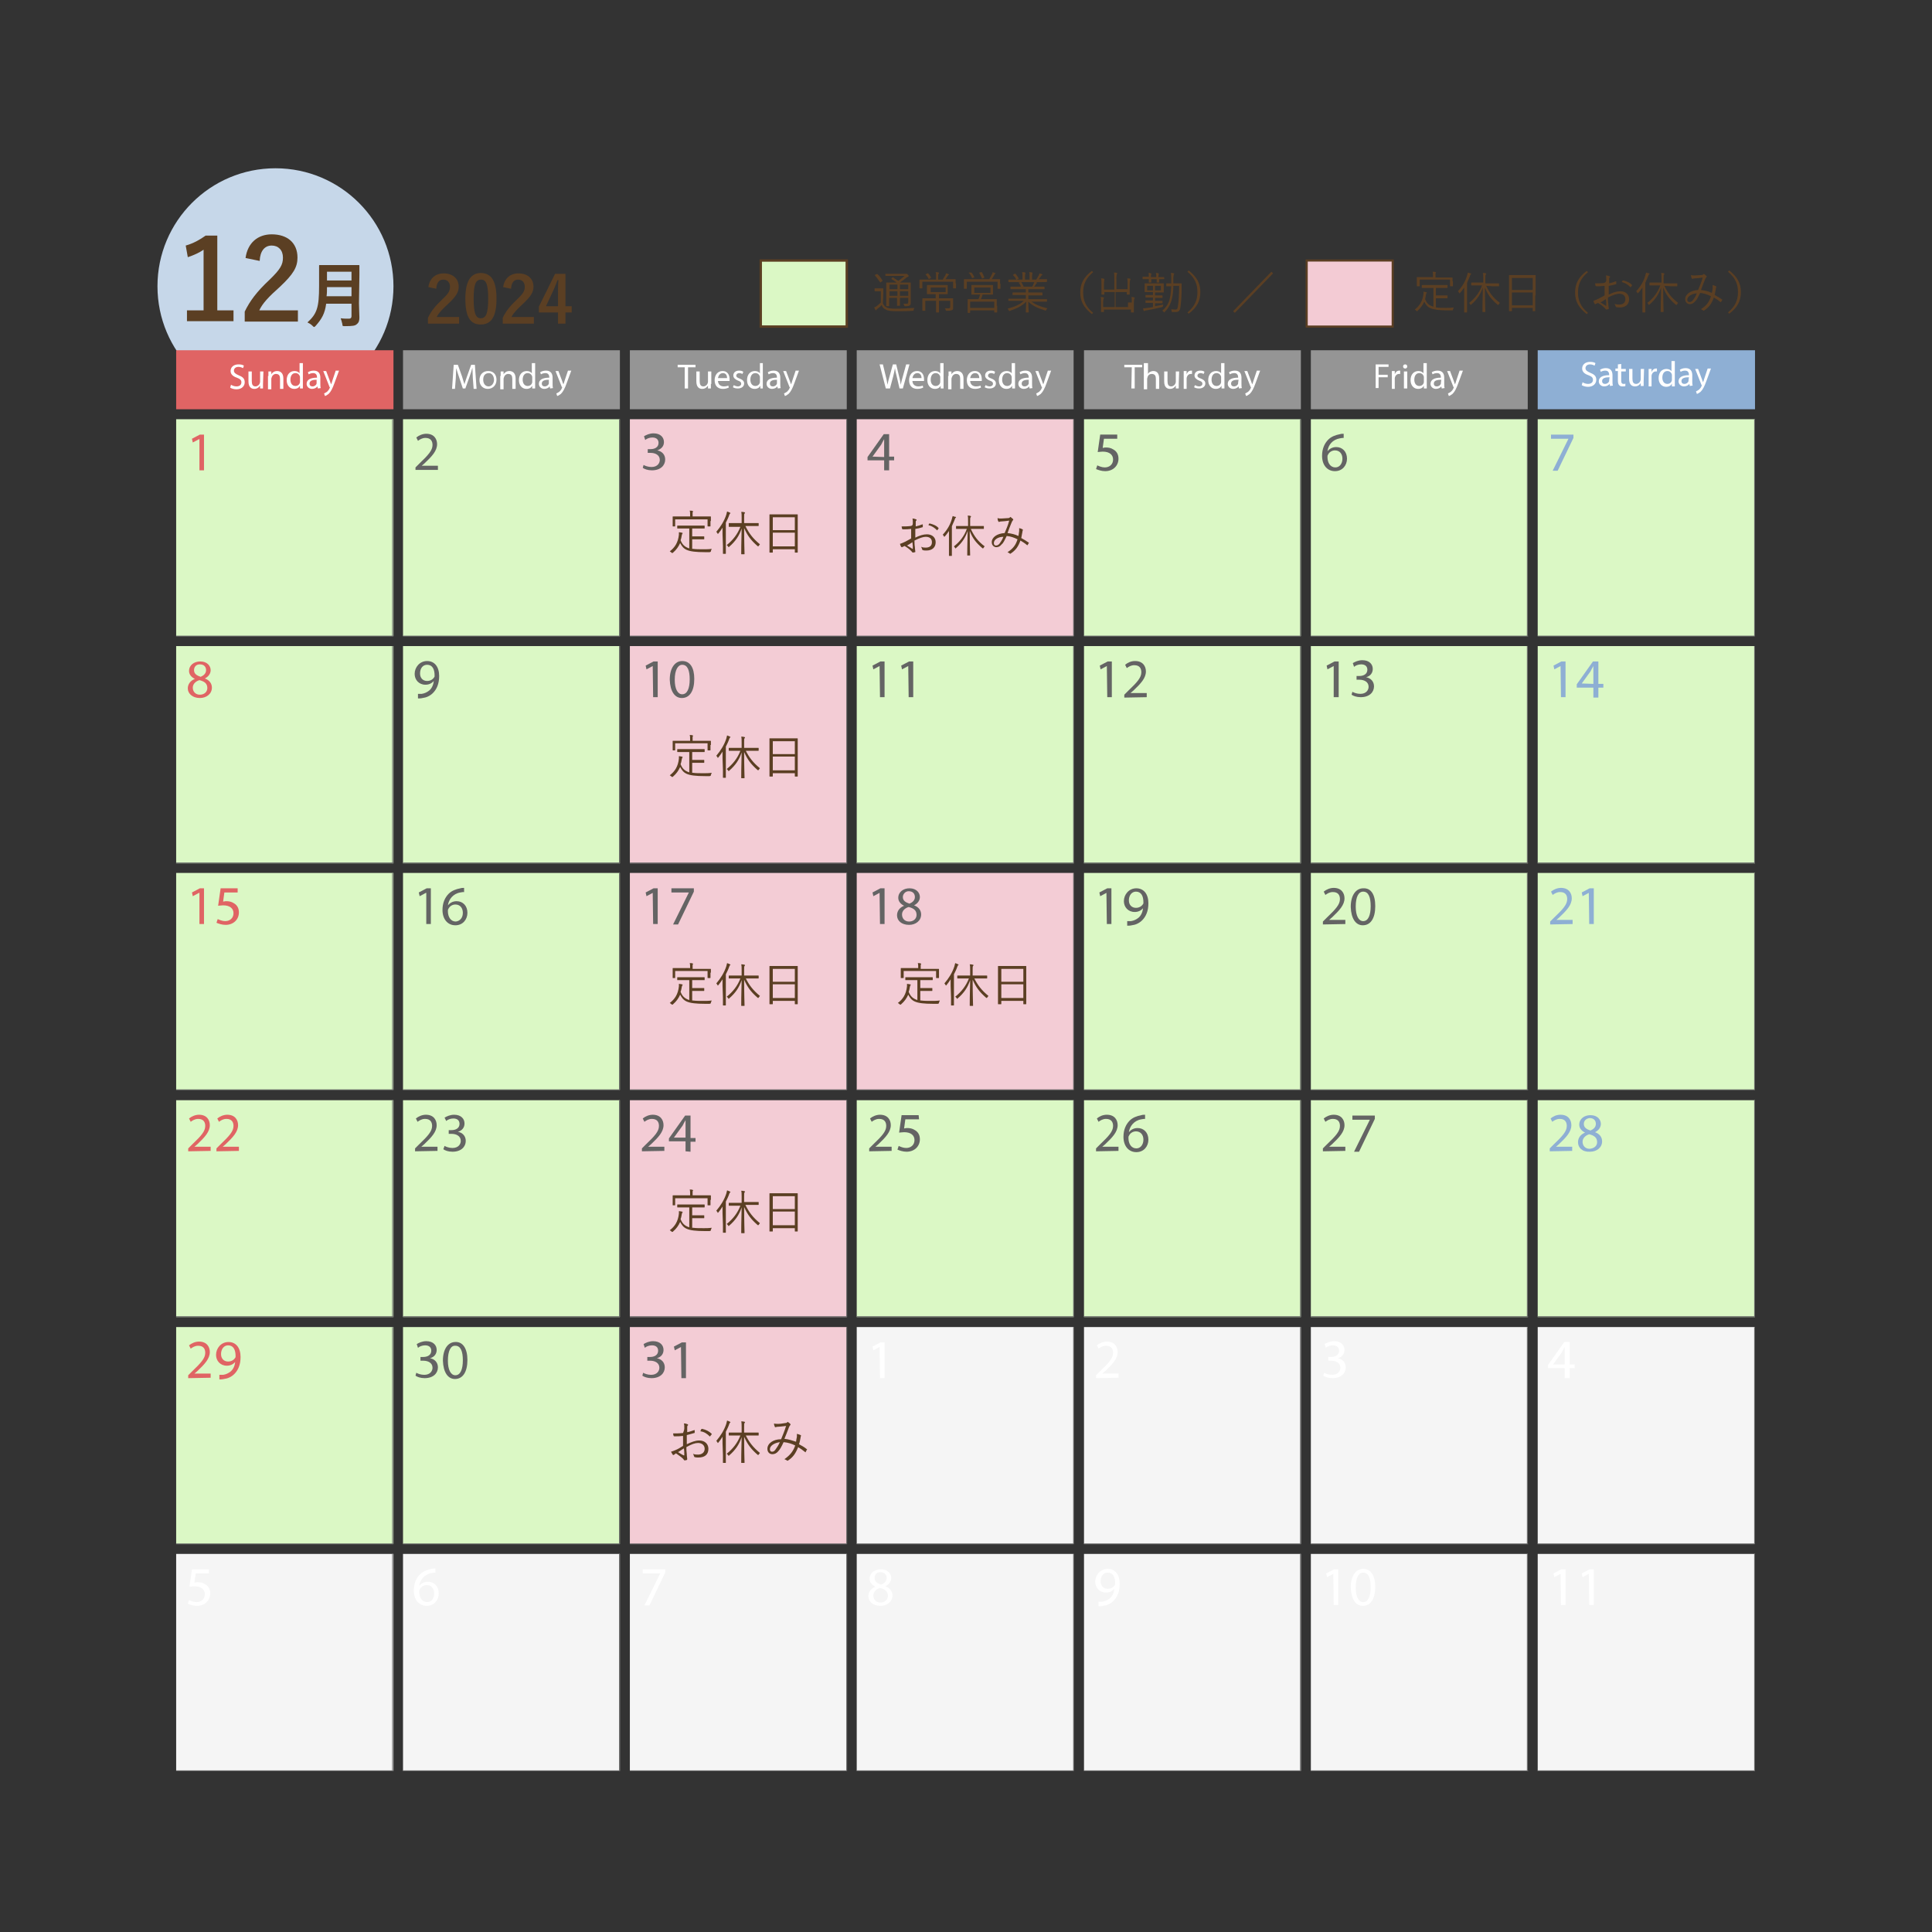
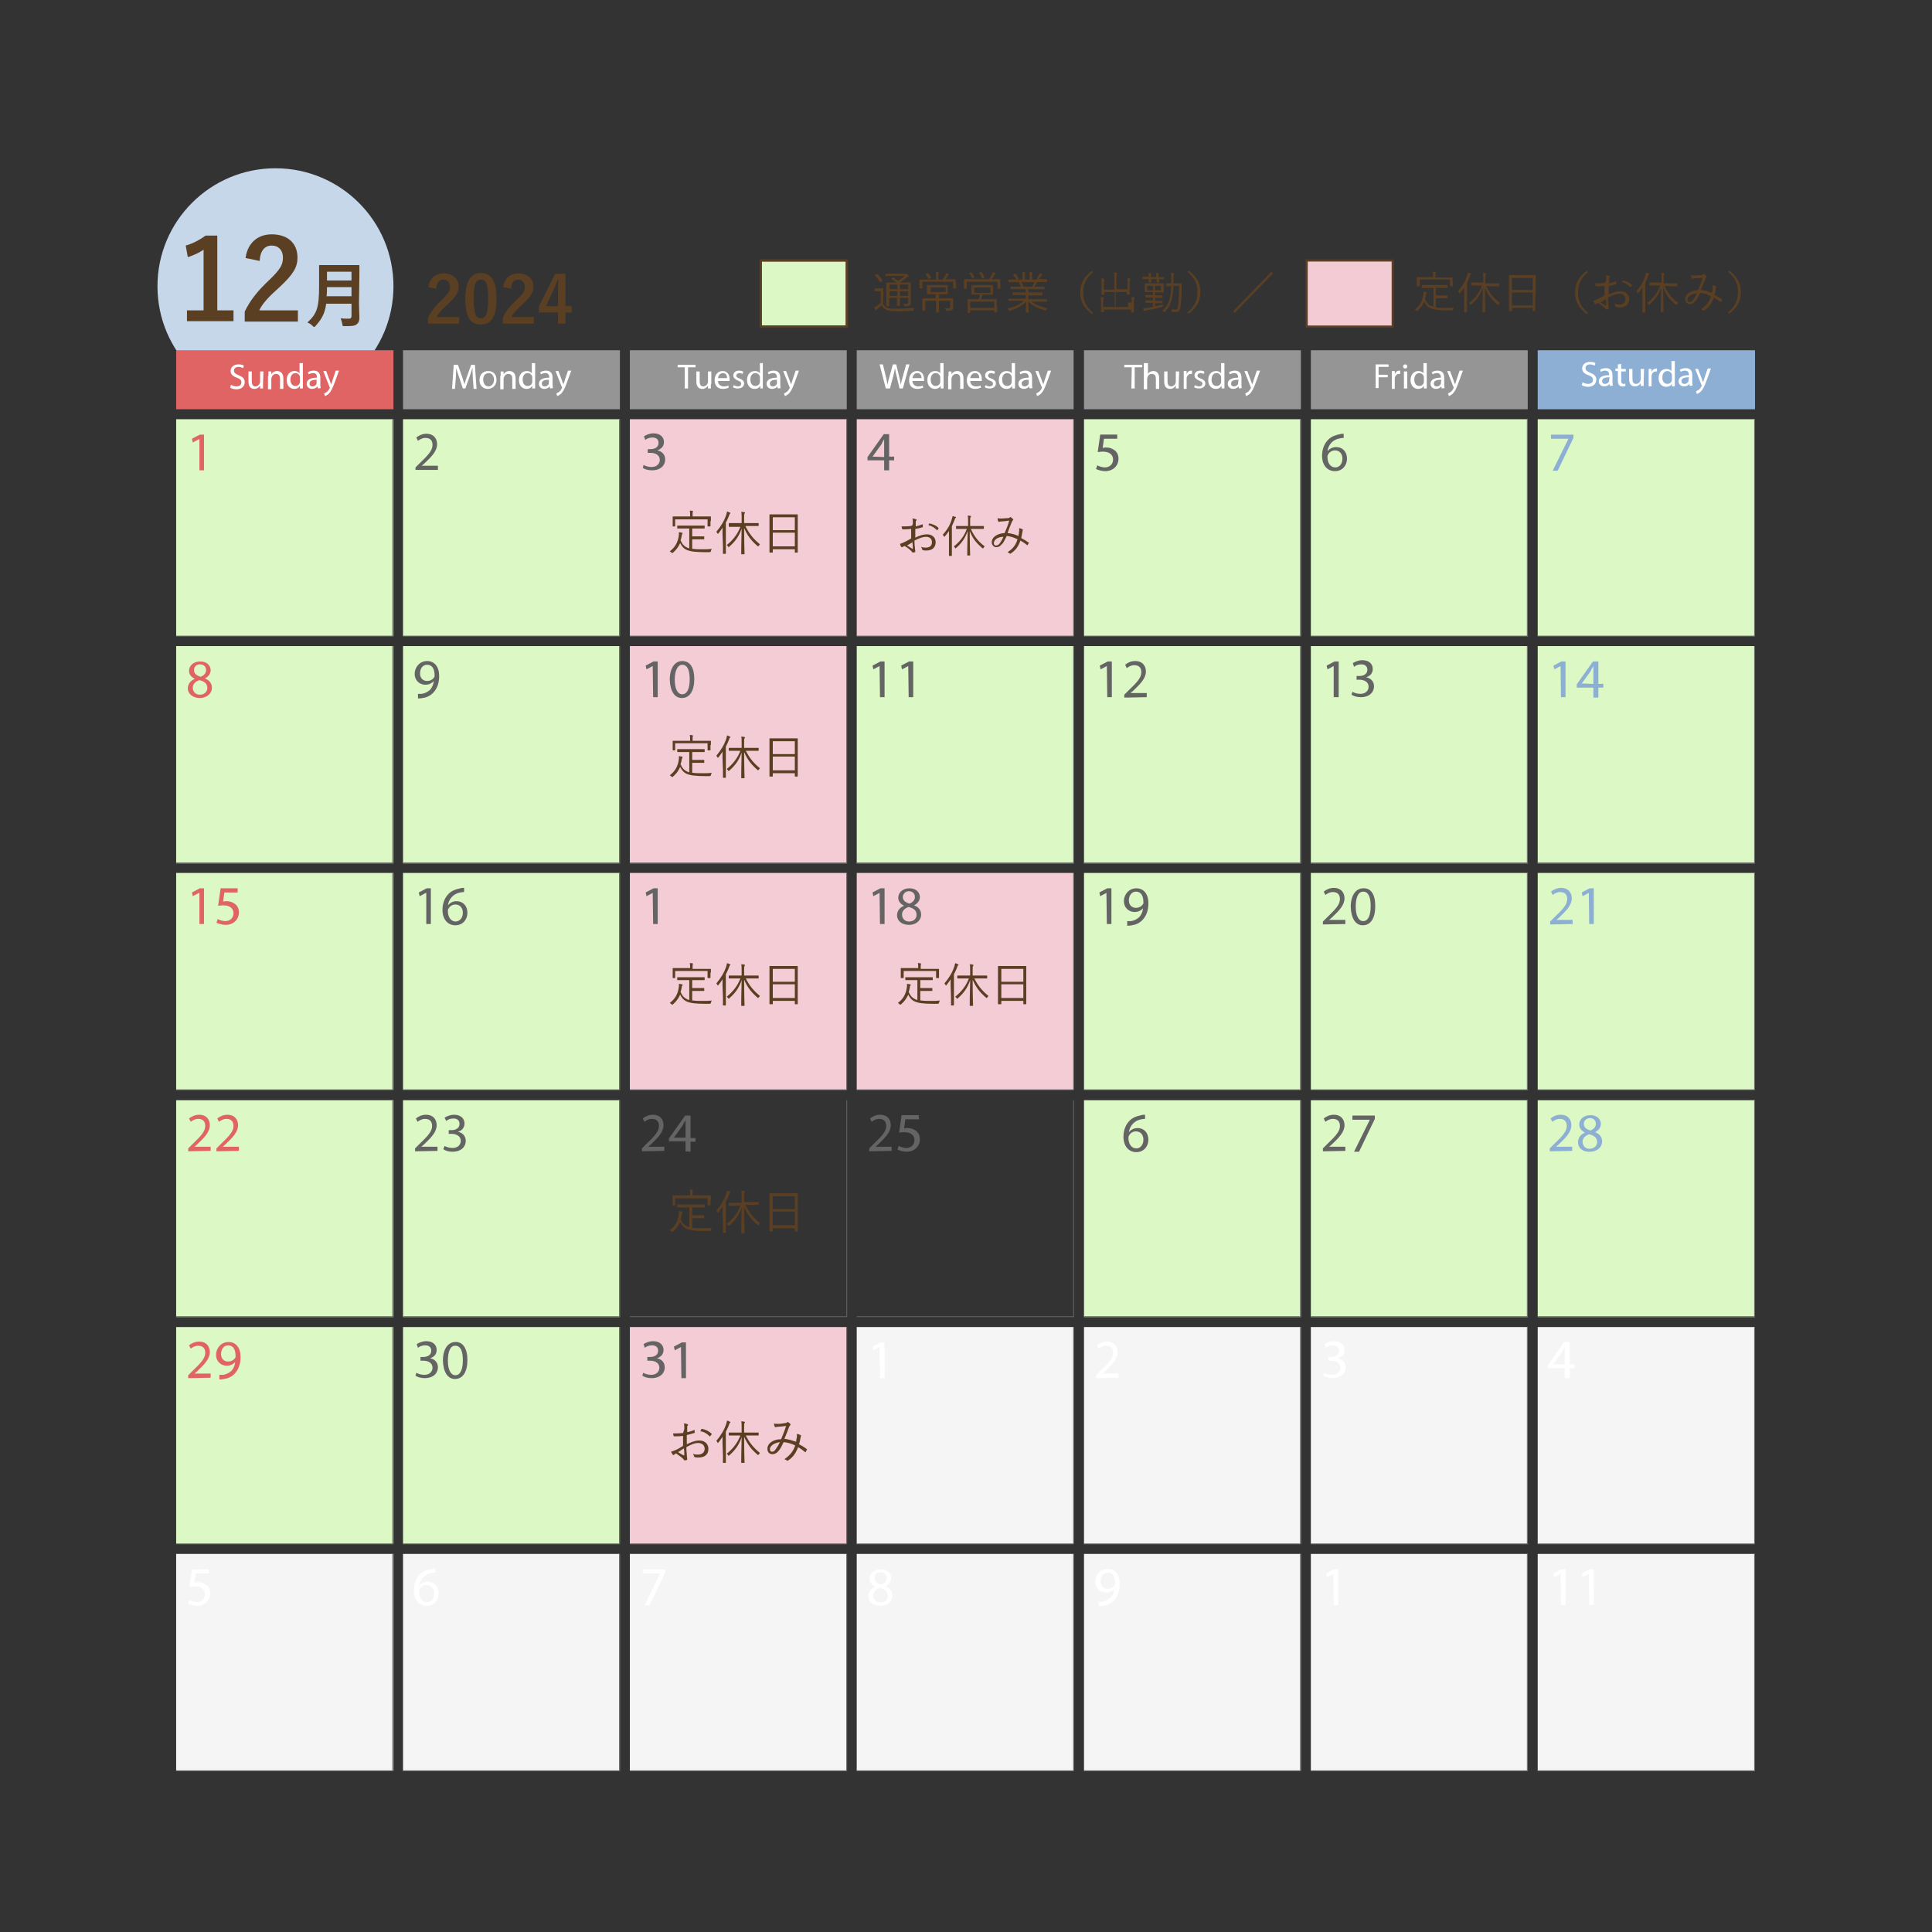
<svg xmlns="http://www.w3.org/2000/svg" version="1.1" id="レイヤー_1" x="0px" y="0px" viewBox="0 0 465 465" style="enable-background:new 0 0 465 465;" xml:space="preserve">
  <rect x="0" y="0" width="465" height="465" fill="#333333" stroke="none" />
  <style type="text/css">
	.st0{fill:#DBF8C5;stroke:#5B3F23;stroke-width:0.572;}
	.st1{fill:#F3CBD4;stroke:#5B3F23;stroke-width:0.504;}
	.st2{fill:#5B3F23;}
	.st3{fill:#C6D7E9;}
	.st4{fill:#F5F5F5;}
	.st5{fill:#646464;}
	.st6{fill:#F3CCD5;}
	.st7{fill:#DBF8C5;}
	.st8{fill:#8EAFD4;}
	.st9{fill:#959595;}
	.st10{fill:#E06464;}
	.st11{fill:#FFFFFF;}
</style>
  <g id="ボタン">
</g>
  <g>
    <g>
      <g>
        <g>
          <rect x="183.1" y="62.7" class="st0" width="20.7" height="15.9" />
          <rect x="314.5" y="62.7" class="st1" width="20.7" height="15.9" />
          <g>
            <path class="st2" d="M212.5,73c0.2,0.5,0.5,0.8,0.9,1s1.1,0.3,2.1,0.3c1.4,0,3-0.1,4.6-0.2c-0.1,0.1-0.2,0.3-0.2,0.5       s0,0.2-0.2,0.2c-1.4,0.1-2.8,0.1-3.9,0.1c-1.2,0-2.2-0.1-2.6-0.4c-0.5-0.2-0.8-0.5-1-1.1c-0.3,0.4-0.7,0.7-1.1,1       c-0.1,0.1-0.2,0.2-0.2,0.2c0,0.1-0.1,0.1-0.1,0.1s-0.1,0-0.1-0.1c-0.1-0.2-0.2-0.4-0.3-0.6c0.3-0.1,0.5-0.2,0.7-0.4       c0.3-0.2,0.6-0.5,0.9-0.8v-2.7h-0.7c-0.5,0-0.7,0-0.7,0c-0.1,0-0.1,0-0.1-0.1v-0.5c0-0.1,0-0.1,0.1-0.1c0,0,0.2,0,0.7,0h0.5       c0.5,0,0.7,0,0.7,0c0.1,0,0.1,0,0.1,0.1s0,0.3,0,1L212.5,73L212.5,73z M211,66c0.1-0.1,0.1-0.1,0.2,0c0.5,0.4,0.8,0.9,1.2,1.5       c0,0.1,0,0.1-0.1,0.2l-0.3,0.2c-0.1,0.1-0.2,0.1-0.2,0c-0.4-0.6-0.8-1.1-1.2-1.6c-0.1-0.1-0.1-0.1,0.1-0.2L211,66z M217.7,68       c1,0,1.4,0,1.4,0c0.1,0,0.1,0,0.1,0.1s0,0.5,0,1.4v1.7c0,0.7,0,1.2,0,1.6c0,0.3,0,0.5-0.2,0.7c-0.2,0.1-0.4,0.2-1.1,0.2       c-0.2,0-0.2,0-0.3-0.2c0-0.2-0.1-0.3-0.2-0.4c0.3,0,0.5,0,0.8,0s0.4-0.1,0.4-0.4v-1h-2v0.5c0,0.9,0,1.2,0,1.3       c0,0.1,0,0.1-0.1,0.1H216c-0.1,0-0.1,0-0.1-0.1s0-0.4,0-1.3v-0.5H214v0.6c0,0.9,0,1.2,0,1.3c0,0.1,0,0.1-0.1,0.1h-0.5       c-0.1,0-0.1,0-0.1-0.1s0-0.4,0-1.3v-2.9c0-0.9,0-1.2,0-1.3c0-0.1,0-0.1,0.1-0.1s0.4,0,1.4,0h1c-0.4-0.3-0.8-0.6-1.2-0.8       c-0.1,0-0.1-0.1,0-0.2l0.2-0.2c0.1-0.1,0.1-0.1,0.2,0c0.4,0.3,0.8,0.5,1.2,0.8c0.5-0.4,1-0.7,1.5-1.2h-3.1c-1,0-1.4,0-1.4,0       c-0.1,0-0.1,0-0.1-0.1V66c0-0.1,0-0.1,0.1-0.1s0.4,0,1.4,0h3.2c0.1,0,0.2,0,0.3,0s0.1,0,0.1,0c0.1,0,0.2,0.1,0.3,0.2       c0.2,0.2,0.2,0.3,0.2,0.3s0,0.1-0.1,0.2c-0.1,0-0.2,0.1-0.4,0.2c-0.5,0.4-1,0.8-1.6,1.2l0,0C216.6,68,217.7,68,217.7,68z        M216,68.5h-1.9v1.1h1.9V68.5z M216,70.1h-1.9v1.1h1.9V70.1z M218.6,68.5h-2v1.1h2V68.5z M218.6,70.1h-2v1.1h2V70.1z" />
            <path class="st2" d="M230.1,68.2c0,0.9,0,1.1,0,1.1c0,0.1,0,0.1-0.1,0.1h-0.5c-0.1,0-0.1,0-0.1-0.1v-1.5H222v1.5       c0,0.1,0,0.1-0.1,0.1h-0.5c-0.1,0-0.1,0-0.1-0.1s0-0.2,0-1.1v-0.3c0-0.3,0-0.5,0-0.5c0-0.1,0-0.1,0.1-0.1s0.4,0,1.5,0h2.4v-0.6       c0-0.6,0-0.9-0.1-1.2c0.3,0,0.5,0,0.7,0.1c0.1,0,0.1,0.1,0.1,0.1c0,0.1,0,0.1-0.1,0.2s-0.1,0.3-0.1,0.8v0.6h1.1       c0.2-0.3,0.4-0.7,0.6-1c0.1-0.1,0.1-0.3,0.2-0.5c0.2,0,0.4,0.1,0.6,0.2c0.1,0,0.1,0.1,0.1,0.1c0,0.1,0,0.1-0.1,0.1       s-0.1,0.1-0.2,0.2c-0.2,0.3-0.4,0.6-0.5,0.8h0.8c1.1,0,1.4,0,1.5,0s0.1,0,0.1,0.1s0,0.2,0,0.5v0.4H230.1z M227.8,71.8       c1.1,0,1.5,0,1.5,0c0.1,0,0.1,0,0.1,0.1s0,0.3,0,1v0.3c0,0.3,0,0.5,0,0.8s0,0.5-0.2,0.6s-0.4,0.2-1.3,0.2c-0.2,0-0.2,0-0.3-0.2       c0-0.1-0.1-0.3-0.2-0.4c0.4,0,0.7,0,0.9,0c0.3,0,0.4-0.1,0.4-0.4v-1.4H226v1.5c0,0.8,0,1.2,0,1.2c0,0.1,0,0.1-0.1,0.1h-0.5       c-0.1,0-0.1,0-0.1-0.1s0-0.4,0-1.2v-1.5h-2.6v1.3c0,0.7,0,1,0,1c0,0.1,0,0.1-0.1,0.1h-0.5c-0.1,0-0.1,0-0.1-0.1s0-0.3,0-1v-0.9       c0-0.6,0-0.8,0-0.9s0-0.1,0.1-0.1s0.4,0,1.5,0h1.6v-1h-0.6c-1,0-1.3,0-1.4,0c-0.1,0-0.1,0-0.1-0.1s0-0.2,0-0.7v-0.6       c0-0.5,0-0.7,0-0.7c0-0.1,0-0.1,0.1-0.1s0.4,0,1.4,0h2c1,0,1.3,0,1.4,0c0.1,0,0.1,0,0.1,0.1s0,0.2,0,0.7V70c0,0.5,0,0.7,0,0.7       c0,0.1,0,0.1-0.1,0.1s-0.4,0-1.4,0H226v1H227.8z M223.2,65.8c0.1,0,0.1,0,0.2,0c0.2,0.2,0.5,0.6,0.7,1c0,0.1,0,0.1-0.1,0.1       l-0.3,0.2c-0.1,0.1-0.1,0.1-0.2,0c-0.2-0.4-0.4-0.7-0.7-1c-0.1-0.1-0.1-0.1,0.1-0.1L223.2,65.8z M227.6,69.2H224v1.1h3.6V69.2z       " />
            <path class="st2" d="M240.8,68.3c0,0.9,0,1.1,0,1.1c0,0.1,0,0.1-0.1,0.1h-0.5c-0.1,0-0.1,0-0.1-0.1v-1.6h-7.4v1.6       c0,0.1,0,0.1-0.1,0.1h-0.5c-0.1,0-0.1,0-0.1-0.1s0-0.2,0-1.1v-0.4c0-0.4,0-0.5,0-0.6s0-0.1,0.1-0.1s0.4,0,1.5,0h4.5       c0.3-0.5,0.5-0.9,0.7-1.3c0.1-0.1,0.1-0.3,0.1-0.4c0.2,0.1,0.5,0.2,0.6,0.2s0.1,0.1,0.1,0.1c0,0.1,0,0.1-0.1,0.1       s-0.1,0.2-0.2,0.3c-0.2,0.3-0.4,0.7-0.6,1h0.4c1,0,1.4,0,1.5,0s0.1,0,0.1,0.1s0,0.2,0,0.5v0.5H240.8z M240,73.6       c0,1.2,0,1.4,0,1.5s0,0.1-0.1,0.1h-0.5c-0.1,0-0.1,0-0.1-0.1v-0.4h-5.8v0.5c0,0.1,0,0.1-0.1,0.1H233c-0.1,0-0.1,0-0.1-0.1       s0-0.3,0-1.5V73c0-0.6,0-0.8,0-0.9s0-0.1,0.1-0.1s0.4,0,1.5,0h1c0.1-0.3,0.3-0.7,0.4-1.1h-0.6c-1,0-1.3,0-1.4,0s-0.1,0-0.1-0.1       s0-0.2,0-0.7v-0.7c0-0.5,0-0.7,0-0.7c0-0.1,0-0.1,0.1-0.1s0.4,0,1.4,0h2.2c1,0,1.3,0,1.4,0c0.1,0,0.1,0,0.1,0.1s0,0.2,0,0.7       v0.7c0,0.5,0,0.7,0,0.7c0,0.1,0,0.1-0.1,0.1s-0.4,0-1.4,0h-1c-0.1,0.4-0.3,0.8-0.4,1.1h2.2c1.1,0,1.5,0,1.5,0       c0.1,0,0.1,0,0.1,0.1s0,0.3,0,0.8v0.7H240z M233.6,65.6c0.1,0,0.1,0,0.2,0c0.3,0.3,0.5,0.7,0.7,1.1c0,0.1,0,0.1-0.1,0.1       l-0.3,0.1c-0.1,0.1-0.2,0.1-0.2-0.1c-0.1-0.3-0.4-0.8-0.7-1.1c-0.1-0.1-0.1-0.1,0.1-0.1H233.6z M239.3,72.6h-5.8v1.5h5.8V72.6z        M238.4,69.2h-3.9v1.3h3.9V69.2z M236.1,65.5c0.1,0,0.1,0,0.2,0c0.2,0.3,0.4,0.7,0.6,1.2c0,0.1,0,0.1-0.1,0.2l-0.3,0.1       c-0.1,0.1-0.2,0.1-0.2-0.1c-0.1-0.3-0.4-0.8-0.6-1.2c-0.1-0.1,0-0.1,0.1-0.1L236.1,65.5z" />
            <path class="st2" d="M248,72.4c1,0.8,2.3,1.4,4.1,1.8c-0.1,0.1-0.2,0.2-0.3,0.4c-0.1,0.2-0.1,0.2-0.3,0.1c-1.7-0.5-3-1.1-4-2.1       c0,1.6,0.1,2.3,0.1,2.5c0,0.1,0,0.1-0.1,0.1H247c-0.1,0-0.1,0-0.1-0.1c0-0.2,0-0.8,0.1-2.5c-1.1,1.1-2.2,1.6-3.9,2.2       c-0.2,0.1-0.2,0.1-0.3-0.1s-0.2-0.3-0.3-0.4c1.8-0.5,3-1,3.9-1.9h-2.2c-1,0-1.4,0-1.4,0c-0.1,0-0.1,0-0.1-0.1V72       c0-0.1,0-0.1,0.1-0.1s0.4,0,1.4,0h2.7V71h-1.6c-1.1,0-1.5,0-1.5,0c-0.1,0-0.1,0-0.1-0.1v-0.4c0-0.1,0-0.1,0.1-0.1s0.4,0,1.5,0       h1.6v-0.8h-2.1c-1.1,0-1.4,0-1.5,0s-0.1,0-0.1-0.1v-0.4c0-0.1,0-0.1,0.1-0.1s0.4,0,1.5,0h0.9c-0.1-0.4-0.3-0.7-0.5-0.9       c-0.1-0.1,0-0.1,0.1-0.1l0.3-0.1c0.1,0,0.1,0,0.2,0c0.2,0.3,0.4,0.7,0.6,1.1h2c0.2-0.2,0.3-0.5,0.4-0.8       c0.1-0.1,0.1-0.2,0.1-0.4c0.2,0,0.4,0.1,0.6,0.2c0.1,0,0.1,0.1,0.1,0.1l-0.1,0.1c-0.1,0-0.1,0.1-0.2,0.2       c-0.1,0.2-0.2,0.4-0.4,0.6h0.9c1.1,0,1.4,0,1.5,0s0.1,0,0.1,0.1v0.4c0,0.1,0,0.1-0.1,0.1s-0.4,0-1.5,0h-2.3v0.8h1.8       c1.1,0,1.5,0,1.5,0c0.1,0,0.1,0,0.1,0.1V71c0,0.1,0,0.1-0.1,0.1s-0.4,0-1.5,0h-1.8V72h3c1,0,1.4,0,1.4,0c0.1,0,0.1,0,0.1,0.1       v0.4c0,0.1,0,0.1-0.1,0.1s-0.4,0-1.4,0H248V72.4z M252,67.8C252,67.9,251.9,67.9,252,67.8c-0.1,0.1-0.5,0.1-1.5,0.1h-6.3       c-1,0-1.4,0-1.4,0c-0.1,0-0.1,0-0.1-0.1v-0.4c0-0.1,0-0.1,0.1-0.1s0.4,0,1.4,0h0.4c-0.2-0.5-0.5-0.8-0.8-1.1       c0-0.1,0-0.1,0.1-0.1l0.3-0.2c0.1,0,0.1,0,0.2,0c0.3,0.3,0.5,0.7,0.8,1.1c0,0.1,0,0.1-0.1,0.1l-0.4,0.2h1.4v-0.8       c0-0.4,0-0.7-0.1-1c0.2,0,0.5,0,0.7,0.1c0.1,0,0.1,0,0.1,0.1s0,0.1,0,0.1c0,0.1-0.1,0.3-0.1,0.7v0.8h1.1v-0.8       c0-0.4,0-0.7-0.1-1c0.2,0,0.5,0,0.7,0.1c0.1,0,0.1,0,0.1,0.1v0.1c0,0.1-0.1,0.3-0.1,0.7v0.8h1c0.2-0.3,0.4-0.7,0.6-1       c0.1-0.2,0.1-0.3,0.2-0.5c0.2,0.1,0.5,0.1,0.6,0.2c0.1,0,0.1,0.1,0.1,0.1c0,0.1,0,0.1-0.1,0.1c-0.1,0.1-0.1,0.1-0.2,0.2       c-0.2,0.3-0.4,0.6-0.6,0.8h0.5c1,0,1.4,0,1.4,0c0.1,0,0.1,0,0.1,0.1L252,67.8L252,67.8z" />
            <path class="st2" d="M263.1,65.5c-1.8,1.5-2.4,3-2.4,4.9s0.6,3.4,2.4,4.9l-0.3,0.3c-2-1.6-2.8-3.1-2.8-5.2s0.8-3.7,2.8-5.2       L263.1,65.5z" />
            <path class="st2" d="M272.4,72.8c0-0.7,0-1-0.1-1.3c0.3,0,0.5,0,0.7,0.1c0.1,0,0.1,0,0.1,0.1s0,0.1-0.1,0.2       c0,0.1-0.1,0.4-0.1,1v1.3c0,0.6,0,0.9,0,0.9c0,0.1,0,0.1-0.1,0.1h-0.5c-0.1,0-0.1,0-0.1-0.1v-0.6h-6.5V75c0,0.1,0,0.1-0.1,0.1       h-0.5c-0.1,0-0.1,0-0.1-0.1s0-0.3,0-0.9v-1.3c0-0.7,0-1-0.1-1.3c0.3,0,0.5,0,0.7,0.1c0.1,0,0.1,0,0.1,0.1s0,0.1-0.1,0.2       c0,0.1-0.1,0.4-0.1,1v1h2.8v-3.6h-2.5v0.5c0,0.1,0,0.1-0.1,0.1h-0.5c-0.1,0-0.1,0-0.1-0.1s0-0.3,0-1v-1.5c0-0.7,0-1-0.1-1.3       c0.3,0,0.5,0,0.7,0.1c0.1,0,0.1,0,0.1,0.1s0,0.1,0,0.2s-0.1,0.4-0.1,1v1.3h2.5V67c0-0.7,0-1-0.1-1.4c0.3,0,0.5,0,0.7,0.1       c0.1,0,0.1,0,0.1,0.1s0,0.1-0.1,0.2c0,0.1-0.1,0.3-0.1,1v2.6h2.7v-1.3c0-0.7,0-1-0.1-1.3c0.3,0,0.5,0,0.7,0.1       c0.1,0,0.1,0,0.1,0.1s0,0.1-0.1,0.2c0,0.1-0.1,0.4-0.1,1v1.4c0,0.7,0,0.9,0,1s0,0.1-0.1,0.1h-0.5c-0.1,0-0.1,0-0.1-0.1v-0.5       h-2.7v3.6h3v-1.1H272.4z" />
            <path class="st2" d="M280.4,67.1C280.4,67.2,280.4,67.2,280.4,67.1c-0.2,0.1-0.5,0.1-1.4,0.1c0,0.4,0,0.6,0,0.7s0,0.1-0.1,0.1       h-0.4c-0.1,0-0.1,0-0.1-0.1c0,0,0-0.2,0-0.7h-1.3c0,0.4,0,0.6,0,0.7s0,0.1-0.1,0.1h-0.4c-0.1,0-0.1,0-0.1-0.1c0,0,0-0.2,0-0.7       c-1,0-1.3,0-1.4,0s-0.1,0-0.1-0.1v-0.4c0-0.1,0-0.1,0.1-0.1s0.4,0,1.4,0v-0.1c0-0.3,0-0.6-0.1-0.8c0.3,0,0.4,0,0.6,0.1       c0.1,0,0.1,0,0.1,0.1s0,0.1,0,0.1c0,0.1-0.1,0.2-0.1,0.6v0.1h1.3v-0.1c0-0.4,0-0.6-0.1-0.9c0.2,0,0.4,0,0.6,0.1       c0.1,0,0.1,0,0.1,0.1s0,0.1,0,0.1c0,0.1-0.1,0.3-0.1,0.6v0.1c0.9,0,1.2,0,1.3,0c0.1,0,0.1,0,0.1,0.1v0.3H280.4z M278,73.7       c0.7-0.1,1.4-0.3,2-0.4c0,0.1-0.1,0.2-0.1,0.3c0,0.2,0,0.2-0.2,0.3c-1.2,0.3-2.5,0.6-3.8,0.8c-0.2,0-0.3,0.1-0.4,0.1       s-0.1,0.1-0.1,0.1c-0.1,0-0.1,0-0.1-0.1c-0.1-0.1-0.1-0.3-0.2-0.6c0.4,0,0.6,0,1.1-0.1c0.4,0,0.8-0.1,1.3-0.2v-1H277       c-0.9,0-1.1,0-1.2,0s-0.1,0-0.1-0.1v-0.4c0-0.1,0-0.1,0.1-0.1s0.3,0,1.2,0h0.5v-0.7H277c-0.9,0-1.2,0-1.2,0       c-0.1,0-0.1,0-0.1-0.1v-0.4c0-0.1,0-0.1,0.1-0.1s0.3,0,1.2,0h0.5v-0.7h-0.6c-0.9,0-1.2,0-1.3,0c-0.1,0-0.1,0-0.1-0.1       s0-0.2,0-0.7V69c0-0.5,0-0.6,0-0.7s0-0.1,0.1-0.1s0.4,0,1.3,0h1.8c0.9,0,1.2,0,1.3,0c0.1,0,0.1,0,0.1,0.1s0,0.2,0,0.7v0.6       c0,0.5,0,0.6,0,0.7s0,0.1-0.1,0.1s-0.4,0-1.3,0H278v0.7h0.5c0.9,0,1.2,0,1.2,0c0.1,0,0.1,0,0.1,0.1v0.4c0,0.1,0,0.1-0.1,0.1       s-0.3,0-1.2,0H278v0.7h0.5c0.9,0,1.1,0,1.2,0s0.1,0,0.1,0.1v0.4c0,0.1,0,0.1-0.1,0.1s-0.3,0-1.2,0H278V73.7z M277.5,68.8h-1.4       v1.1h1.4V68.8z M279.4,68.8H278v1.1h1.4V68.8z M283.1,68.2c0.8,0,1.1,0,1.2,0s0.1,0,0.1,0.1c0,0.3,0,0.6,0,1       c0,1.6-0.1,3.4-0.3,4.7c-0.1,0.8-0.5,1.1-1.1,1.1c-0.3,0-0.5,0-0.8,0c-0.2,0-0.2,0-0.2-0.2s-0.1-0.3-0.1-0.5       c0.3,0.1,0.7,0.1,1,0.1c0.4,0,0.5-0.1,0.6-0.8c0.2-1.2,0.3-3,0.3-4.9h-1.4c0,1.1-0.1,2.1-0.3,2.9c-0.3,1.4-0.8,2.4-1.8,3.4       c-0.1,0.1-0.1,0.1-0.1,0.1s-0.1,0-0.1-0.1c-0.1-0.2-0.3-0.3-0.4-0.3c1.1-0.9,1.7-2,1.9-3.2c0.2-0.7,0.2-1.7,0.3-2.7       c-0.8,0-1.1,0-1.1,0c-0.1,0-0.1,0-0.1-0.1v-0.5c0-0.1,0-0.1,0.1-0.1s0.3,0,1.1,0c0-0.4,0-0.8,0-1.2c0-0.7,0-0.9-0.1-1.3       c0.2,0,0.5,0,0.7,0.1c0.1,0,0.1,0.1,0.1,0.1c0,0.1,0,0.1-0.1,0.2c0,0.1-0.1,0.4-0.1,1c0,0.4,0,0.8,0,1.1       C282.4,68.2,283.1,68.2,283.1,68.2z" />
            <path class="st2" d="M286.1,65.1c2,1.6,2.8,3.1,2.8,5.2s-0.8,3.7-2.8,5.2l-0.3-0.3c1.8-1.5,2.4-3,2.4-4.9s-0.6-3.4-2.4-4.9       L286.1,65.1z" />
            <path class="st2" d="M296.8,74.9l9.2-9.5l0.4,0.4l-9.2,9.5L296.8,74.9z" />
            <path class="st2" d="M345.7,74c0.6,0.1,1.4,0.1,2.4,0.1c0.5,0,1.1,0,1.8-0.1c-0.1,0.2-0.1,0.3-0.2,0.5c0,0.2,0,0.2-0.3,0.2       s-0.7,0-1,0c-4.2,0-4.9-0.7-5.6-2.1c-0.4,0.9-0.9,1.5-1.6,2.2c-0.1,0.1-0.1,0.1-0.2,0.1c0,0-0.1,0-0.1-0.1       c-0.1-0.1-0.2-0.2-0.4-0.3c1.1-0.8,1.9-2,2.1-3.7c0-0.2,0-0.4,0-0.6c0.2,0,0.4,0.1,0.6,0.1c0.1,0,0.2,0.1,0.2,0.1       c0,0.1,0,0.1-0.1,0.2c0,0.1-0.1,0.2-0.1,0.3c-0.1,0.4-0.1,0.8-0.2,1.1c0.4,0.9,0.8,1.5,2,1.8v-4.5h-1.2c-1.1,0-1.4,0-1.5,0       s-0.1,0-0.1-0.1v-0.5c0-0.1,0-0.1,0.1-0.1s0.4,0,1.5,0h3c1.1,0,1.4,0,1.5,0s0.1,0,0.1,0.1v0.5c0,0.1,0,0.1-0.1,0.1       s-0.4,0-1.5,0h-1.2v1.8h1.6c0.8,0,1,0,1.1,0s0.1,0,0.1,0.1v0.5c0,0.1,0,0.1-0.1,0.1s-0.3,0-1.1,0h-1.6V74H345.7z M349.7,67.7       c0,0.9,0,1,0,1.1s0,0.1-0.1,0.1h-0.5c-0.1,0-0.1,0-0.1-0.1v-1.5h-7.3v1.5c0,0.1,0,0.1-0.1,0.1h-0.5c-0.1,0-0.1,0-0.1-0.1       s0-0.2,0-1.1v-0.3c0-0.4,0-0.5,0-0.6s0-0.1,0.1-0.1s0.4,0,1.5,0h2.3v-0.2c0-0.5,0-0.8-0.1-1.1c0.3,0,0.5,0,0.7,0.1       c0.1,0,0.1,0,0.1,0.1s0,0.1-0.1,0.2c0,0.1,0,0.3,0,0.8v0.2h2.5c1.1,0,1.4,0,1.5,0s0.1,0,0.1,0.1s0,0.2,0,0.5v0.3H349.7z" />
            <path class="st2" d="M352.4,70.7c0-0.4,0-1,0-1.5c-0.3,0.4-0.6,0.9-1,1.3c-0.1,0.1-0.1,0.1-0.1,0.1s-0.1,0-0.1-0.1       c-0.1-0.2-0.2-0.3-0.3-0.4c1.1-1.2,1.8-2.4,2.2-3.8c0.1-0.3,0.1-0.5,0.2-0.7c0.3,0.1,0.5,0.2,0.7,0.2c0.1,0,0.1,0.1,0.1,0.1       c0,0.1,0,0.1-0.1,0.1c-0.1,0.1-0.1,0.2-0.2,0.4c-0.2,0.6-0.5,1.1-0.7,1.7v5.3c0,1.1,0,1.6,0,1.7s0,0.1-0.1,0.1h-0.5       c-0.1,0-0.1,0-0.1-0.1s0-0.5,0-1.7V70.7z M357.7,68.8c0.8,1.7,1.7,2.9,3.3,4.1c-0.1,0.1-0.2,0.2-0.3,0.4       c-0.1,0.1-0.1,0.1-0.1,0.1s-0.1,0-0.2-0.1c-1.5-1.3-2.3-2.3-3-4.1c0,3.2,0.1,5.6,0.1,5.8c0,0.1,0,0.1-0.1,0.1h-0.5       c-0.1,0-0.1,0-0.1-0.1c0-0.2,0-2.6,0.1-5.8c-0.6,1.7-1.4,2.9-2.8,4.1c-0.1,0.1-0.1,0.1-0.1,0.1s-0.1,0-0.1-0.1       c-0.1-0.1-0.2-0.3-0.3-0.4c1.4-1.1,2.5-2.5,3.1-4.2h-1c-1.1,0-1.4,0-1.5,0s-0.1,0-0.1-0.1v-0.5c0-0.1,0-0.1,0.1-0.1       s0.4,0,1.5,0h1.3v-1c0-0.6,0-1-0.1-1.3c0.3,0,0.5,0,0.7,0.1c0.1,0,0.1,0.1,0.1,0.1c0,0.1,0,0.1-0.1,0.2s-0.1,0.3-0.1,0.9v1.2       h1.7c1.1,0,1.4,0,1.5,0s0.1,0,0.1,0.1v0.5c0,0.1,0,0.1-0.1,0.1s-0.4,0-1.5,0L357.7,68.8L357.7,68.8z" />
            <path class="st2" d="M369.5,71.1c0,3.1,0,3.6,0,3.7s0,0.1-0.1,0.1H369c-0.1,0-0.1,0-0.1-0.1v-0.7h-5v0.7c0,0.1,0,0.1-0.1,0.1       h-0.5c-0.1,0-0.1,0-0.1-0.1s0-0.6,0-3.7V69c0-2.1,0-2.6,0-2.7s0-0.1,0.1-0.1s0.4,0,1.5,0h3.2c1.1,0,1.4,0,1.5,0s0.1,0,0.1,0.1       s0,0.6,0,2.4v2.4H369.5z M368.9,66.9h-5v2.9h5V66.9z M368.9,70.4h-5v3.1h5V70.4z" />
            <path class="st2" d="M382.2,65.5c-1.8,1.5-2.4,3-2.4,4.9s0.6,3.4,2.4,4.9l-0.3,0.3c-2-1.6-2.8-3.1-2.8-5.2s0.8-3.7,2.8-5.2       L382.2,65.5z" />
            <path class="st2" d="M386.6,67.3c0-0.5,0-0.8-0.1-1c0.3,0,0.7,0.1,0.9,0.2c0.1,0,0.1,0.1,0.1,0.2c0,0,0,0.1-0.1,0.1       c-0.1,0.1-0.1,0.2-0.1,0.5s0,0.6,0,0.9c0.5-0.1,1.1-0.3,1.6-0.5c0.1,0,0.1,0,0.1,0.1s0,0.3,0,0.5c0,0.1,0,0.1-0.1,0.1       c-0.6,0.2-1,0.3-1.7,0.4c0,0.7,0,1.4,0,2.1c1-0.5,1.9-0.8,2.8-0.8c1.3,0,2.1,0.8,2.1,1.9c0,1.3-0.9,2-2.2,2       c-0.3,0-0.6,0-0.9-0.1c-0.1,0-0.1-0.1-0.2-0.3c0-0.1-0.1-0.3-0.2-0.5c0.4,0.2,0.8,0.2,1.1,0.2c0.9,0,1.5-0.4,1.5-1.3       c0-0.8-0.5-1.3-1.5-1.3c-0.6,0-1.5,0.3-2.7,0.9c0,0.4,0,1,0.1,1.6c0,0.5,0.1,0.8,0.1,1s0,0.2-0.1,0.2s-0.3,0.1-0.5,0.1       c-0.1,0-0.1-0.1-0.4-0.4c-0.4-0.4-0.9-0.8-1.6-1.2c-0.2,0.1-0.3,0.2-0.4,0.2s-0.1,0.1-0.2,0.1s-0.1,0-0.2-0.1s-0.2-0.4-0.3-0.7       c0.3-0.1,0.6-0.2,1-0.4c0.5-0.2,1.1-0.6,1.7-0.9c0-0.8,0-1.6,0-2.3c-0.7,0.1-1.2,0.1-2,0.1c-0.1,0-0.2-0.1-0.2-0.2       s-0.1-0.3-0.1-0.5c0.7,0,1.4,0,2.2-0.1C386.6,67.9,386.6,67.6,386.6,67.3z M385.2,72.8c0.5,0.3,0.9,0.5,1.3,0.8       c0.1,0,0.1,0,0.1-0.1c0-0.5,0-0.9-0.1-1.5C386.1,72.2,385.8,72.5,385.2,72.8z M390.5,67.6c0-0.1,0.1-0.1,0.2-0.1       c0.8,0.2,1.6,0.5,2.1,1.1c0,0.1,0,0.1,0,0.1c-0.1,0.1-0.2,0.3-0.3,0.4c-0.1,0.1-0.1,0-0.1,0c-0.6-0.6-1.2-1-2-1.2       C390.3,67.9,390.4,67.7,390.5,67.6z" />
            <path class="st2" d="M395.3,70.7c0-0.4,0-1,0-1.5c-0.3,0.4-0.6,0.9-1,1.3c-0.1,0.1-0.1,0.1-0.1,0.1s-0.1,0-0.1-0.1       c-0.1-0.2-0.2-0.3-0.3-0.4c1.1-1.2,1.8-2.4,2.2-3.8c0.1-0.3,0.1-0.5,0.2-0.7c0.3,0.1,0.5,0.2,0.7,0.2c0.1,0,0.1,0.1,0.1,0.1       c0,0.1,0,0.1-0.1,0.1c-0.1,0.1-0.1,0.2-0.2,0.4c-0.2,0.6-0.5,1.1-0.7,1.7v5.3c0,1.1,0,1.6,0,1.7s0,0.1-0.1,0.1h-0.5       c-0.1,0-0.1,0-0.1-0.1s0-0.5,0-1.7V70.7z M400.6,68.8c0.8,1.7,1.7,2.9,3.3,4.1c-0.1,0.1-0.2,0.2-0.3,0.4       c-0.1,0.1-0.1,0.1-0.1,0.1s-0.1,0-0.2-0.1c-1.5-1.3-2.3-2.3-3-4.1c0,3.2,0.1,5.6,0.1,5.8c0,0.1,0,0.1-0.1,0.1h-0.5       c-0.1,0-0.1,0-0.1-0.1c0-0.2,0-2.6,0.1-5.8c-0.6,1.7-1.4,2.9-2.8,4.1c-0.1,0.1-0.1,0.1-0.1,0.1s-0.1,0-0.1-0.1       c-0.1-0.1-0.2-0.3-0.3-0.4c1.4-1.1,2.5-2.5,3.1-4.2h-1c-1.1,0-1.4,0-1.5,0s-0.1,0-0.1-0.1v-0.5c0-0.1,0-0.1,0.1-0.1       s0.4,0,1.5,0h1.3v-1c0-0.6,0-1-0.1-1.3c0.3,0,0.5,0,0.7,0.1c0.1,0,0.1,0.1,0.1,0.1c0,0.1,0,0.1-0.1,0.2s-0.1,0.3-0.1,0.9v1.2       h1.7c1.1,0,1.4,0,1.5,0s0.1,0,0.1,0.1v0.5c0,0.1,0,0.1-0.1,0.1s-0.4,0-1.5,0L400.6,68.8L400.6,68.8z" />
            <path class="st2" d="M412.2,69.3c0-0.2,0-0.5,0-0.7c0.4,0.1,0.6,0.2,0.8,0.3c0.1,0.1,0.1,0.1,0.1,0.2c-0.1,0.1-0.1,0.2-0.1,0.3       c-0.1,0.5-0.2,1.1-0.3,1.6c0.6,0.3,1.2,0.7,1.8,1.1c0.1,0,0.1,0.1,0,0.1c-0.1,0.2-0.2,0.4-0.3,0.5c0,0.1-0.1,0-0.1,0       c-0.6-0.5-1.1-0.8-1.6-1.1c-0.5,1.4-1.1,2.3-2.3,3.1c-0.1,0.1-0.2,0.1-0.3,0c-0.2-0.1-0.3-0.2-0.5-0.3c1.4-0.9,2-1.8,2.4-3.1       c-0.8-0.4-1.6-0.7-2.6-0.8c-0.5,1-0.8,1.7-1.2,2c-0.4,0.5-0.8,0.7-1.3,0.7s-1.1-0.4-1.1-1.2c0-1.2,1.3-2.1,3.1-2.2       c0.4-1,0.8-1.8,1.1-3c-0.7,0.1-1.5,0.2-1.9,0.2c-0.3,0-0.4,0.1-0.5,0.1h-0.1c-0.1,0-0.1,0-0.1-0.1c-0.1-0.1-0.2-0.4-0.2-0.8       c0.3,0.1,0.5,0.1,0.9,0.1c0.5,0,1.1-0.1,1.6-0.1c0.3,0,0.4-0.1,0.5-0.2s0.2-0.1,0.2,0c0.2,0.1,0.3,0.3,0.5,0.4       c0.1,0.1,0.1,0.2,0,0.3c-0.1,0.1-0.2,0.3-0.3,0.5c-0.4,1-0.7,1.7-1,2.6c0.9,0.1,1.8,0.3,2.6,0.7       C412.1,70.2,412.2,69.7,412.2,69.3z M406.1,72.1c0,0.4,0.2,0.6,0.5,0.6s0.6-0.1,0.9-0.5c0.2-0.3,0.6-0.8,0.9-1.6       C407.1,70.7,406.1,71.4,406.1,72.1z" />
            <path class="st2" d="M416.2,65.1c2,1.6,2.8,3.1,2.8,5.2s-0.8,3.7-2.8,5.2l-0.3-0.3c1.8-1.5,2.4-3,2.4-4.9s-0.6-3.4-2.4-4.9       L416.2,65.1z" />
          </g>
        </g>
        <circle class="st3" cx="66.3" cy="68.9" r="28.4" />
        <g>
          <path class="st2" d="M52.3,74.7h3.9v2.6H45v-2.6h4V60.1c-1,0.7-2.3,1.3-3.8,1.8l-0.5-2.8c1.8-0.5,3.4-1.4,4.8-2.4h2.8V74.7z" />
          <path class="st2" d="M59.1,62.1c0.5-3.7,3-5.7,6.3-5.7c3.7,0,6.2,2,6.2,5.6c0,2.3-1,4-4.2,7c-2.8,2.5-4.2,4-5,5.7h9.3v2.7H58.9      V75c1.2-2.5,2.9-4.8,5.9-7.6c2.7-2.6,3.3-3.7,3.3-5.4c0-1.8-1.1-2.9-2.7-2.9c-1.7,0-2.8,1.3-2.9,3.7L59.1,62.1z" />
          <path class="st2" d="M86.4,73c0,1.2,0.1,2.5,0.1,3.4c0,0.7-0.1,1.2-0.6,1.6c-0.4,0.4-1,0.5-2.9,0.5c-0.5,0-0.6,0-0.6-0.5      c-0.1-0.5-0.3-1.1-0.4-1.4c0.7,0.1,1.3,0.1,2,0.1c0.4,0,0.6-0.2,0.6-0.6v-3h-6.1c-0.3,2.4-1.1,3.7-2.5,5.3      c-0.2,0.2-0.3,0.3-0.4,0.3s-0.2-0.1-0.4-0.3c-0.4-0.4-0.8-0.6-1.2-0.8c2.3-2.1,2.8-3.6,2.8-8.8v-2.5c0-1.5,0-2.2,0-2.3      c0-0.2,0-0.2,0.2-0.2c0.1,0,0.7,0,2.3,0H84c1.6,0,2.2,0,2.3,0c0.2,0,0.2,0,0.2,0.2c0,0.1,0,0.9,0,2.3L86.4,73L86.4,73z       M84.6,71.3v-2.2h-5.9c0,0.8,0,1.5-0.1,2.2H84.6z M78.7,65.4v2.1h5.9v-2.1H78.7z" />
        </g>
        <g>
          <g>
            <g>
              <path class="st2" d="M103.1,69.1c0.3-2.1,1.7-3.3,3.7-3.3c2.1,0,3.6,1.2,3.6,3.2c0,1.3-0.6,2.3-2.4,4        c-1.6,1.5-2.4,2.3-2.9,3.3h5.4v1.6H103v-1.4c0.7-1.5,1.7-2.8,3.4-4.4c1.6-1.5,1.9-2.1,1.9-3.1s-0.6-1.7-1.6-1.7        s-1.6,0.7-1.7,2.2L103.1,69.1z" />
              <path class="st2" d="M119.5,71.9c0,4.4-1.3,6.2-3.8,6.2s-3.7-1.8-3.7-6.2s1.4-6.2,3.8-6.2C118.2,65.8,119.5,67.5,119.5,71.9z         M114,71.9c0,3.5,0.5,4.7,1.7,4.7c1.3,0,1.8-1.2,1.8-4.7s-0.5-4.6-1.7-4.6C114.5,67.3,114,68.4,114,71.9z" />
              <path class="st2" d="M121.1,69.1c0.3-2.1,1.7-3.3,3.7-3.3c2.1,0,3.6,1.2,3.6,3.2c0,1.3-0.6,2.3-2.4,4        c-1.6,1.5-2.4,2.3-2.9,3.3h5.4v1.6H121v-1.4c0.7-1.5,1.7-2.8,3.4-4.4c1.6-1.5,1.9-2.1,1.9-3.1s-0.6-1.7-1.6-1.7        s-1.6,0.7-1.7,2.2L121.1,69.1z" />
              <path class="st2" d="M136.1,73.7h1.5v1.5h-1.5v2.7h-1.8v-2.7h-4.6v-1.4l3.9-7.9h2.5L136.1,73.7L136.1,73.7z M134.3,71.1        c0-1.3,0-2.5,0.1-3.7h-0.2c-0.4,1-0.8,2.1-1.3,3.1l-1.5,3.2h2.9V71.1z" />
            </g>
          </g>
        </g>
      </g>
    </g>
  </g>
  <g id="DEC_00000096773250917836467650000016515620175380349601_">
    <g id="template_00000139976032706492737100000012722587805092260765_">
      <g>
        <g>
          <g>
            <rect x="370.1" y="374" class="st4" width="52.3" height="52.2" />
            <rect x="422.2" y="374" class="st5" width="0.2" height="52.2" />
            <rect x="370.1" y="426.1" class="st5" width="52.2" height="0.2" />
          </g>
          <g>
            <rect x="315.5" y="374" class="st4" width="52.2" height="52.2" />
            <rect x="367.5" y="374" class="st5" width="0.2" height="52.2" />
            <rect x="315.5" y="426.1" class="st5" width="52.3" height="0.2" />
          </g>
          <g>
            <rect x="260.9" y="374" class="st4" width="52.2" height="52.2" />
            <rect x="312.9" y="374" class="st5" width="0.2" height="52.2" />
            <rect x="260.9" y="426.1" class="st5" width="52.2" height="0.2" />
          </g>
          <g>
            <rect x="206.2" y="374" class="st4" width="52.2" height="52.2" />
            <rect x="258.3" y="374" class="st5" width="0.2" height="52.2" />
            <rect x="206.2" y="426.1" class="st5" width="52.2" height="0.2" />
          </g>
          <g>
            <rect x="151.6" y="374" class="st4" width="52.2" height="52.2" />
            <rect x="203.7" y="374" class="st5" width="0.2" height="52.2" />
            <rect x="151.6" y="426.1" class="st5" width="52.2" height="0.2" />
          </g>
          <g>
            <rect x="97" y="374" class="st4" width="52.2" height="52.2" />
            <rect x="149" y="374" class="st5" width="0.2" height="52.2" />
            <rect x="97" y="426.1" class="st5" width="52.2" height="0.2" />
          </g>
          <g>
            <rect x="42.4" y="374" class="st4" width="52.3" height="52.2" />
            <rect x="94.4" y="374" class="st5" width="0.2" height="52.2" />
            <rect x="42.4" y="426.1" class="st5" width="52.3" height="0.2" />
          </g>
        </g>
        <g>
          <g>
            <rect x="370.1" y="319.4" class="st4" width="52.3" height="52.2" />
            <rect x="422.2" y="319.4" class="st5" width="0.2" height="52.2" />
            <rect x="370.1" y="371.5" class="st5" width="52.2" height="0.2" />
          </g>
          <g>
            <rect x="315.5" y="319.4" class="st4" width="52.2" height="52.2" />
            <rect x="367.5" y="319.4" class="st5" width="0.2" height="52.2" />
            <rect x="315.5" y="371.5" class="st5" width="52.3" height="0.2" />
          </g>
          <g>
            <rect x="260.9" y="319.4" class="st4" width="52.2" height="52.2" />
            <rect x="312.9" y="319.4" class="st5" width="0.2" height="52.2" />
            <rect x="260.9" y="371.5" class="st5" width="52.2" height="0.2" />
          </g>
          <g>
            <rect x="206.2" y="319.4" class="st4" width="52.2" height="52.2" />
            <rect x="258.3" y="319.4" class="st5" width="0.2" height="52.2" />
            <rect x="206.2" y="371.5" class="st5" width="52.2" height="0.2" />
          </g>
          <g>
            <rect x="151.6" y="319.4" class="st6" width="52.2" height="52.2" />
            <rect x="203.7" y="319.4" class="st5" width="0.2" height="52.2" />
            <rect x="151.6" y="371.5" class="st5" width="52.2" height="0.2" />
          </g>
          <g>
            <rect x="97" y="319.4" class="st7" width="52.2" height="52.2" />
            <rect x="149" y="319.4" class="st5" width="0.2" height="52.2" />
            <rect x="97" y="371.5" class="st5" width="52.2" height="0.2" />
          </g>
          <g>
            <rect x="42.4" y="319.4" class="st7" width="52.3" height="52.2" />
            <rect x="94.4" y="319.4" class="st5" width="0.2" height="52.2" />
            <rect x="42.4" y="371.5" class="st5" width="52.3" height="0.2" />
          </g>
        </g>
        <g>
          <g>
            <rect x="370.1" y="264.8" class="st7" width="52.3" height="52.2" />
            <rect x="422.2" y="264.8" class="st5" width="0.2" height="52.2" />
            <rect x="370.1" y="316.8" class="st5" width="52.2" height="0.2" />
          </g>
          <g>
            <rect x="315.5" y="264.8" class="st7" width="52.2" height="52.2" />
            <rect x="367.5" y="264.8" class="st5" width="0.2" height="52.2" />
            <rect x="315.5" y="316.8" class="st5" width="52.3" height="0.2" />
          </g>
          <g>
            <rect x="260.9" y="264.8" class="st7" width="52.2" height="52.2" />
            <rect x="312.9" y="264.8" class="st5" width="0.2" height="52.2" />
            <rect x="260.9" y="316.8" class="st5" width="52.2" height="0.2" />
          </g>
          <g>
-             <rect x="206.2" y="264.8" class="st7" width="52.2" height="52.2" />
            <rect x="258.3" y="264.8" class="st5" width="0.2" height="52.2" />
            <rect x="206.2" y="316.8" class="st5" width="52.2" height="0.2" />
          </g>
          <g>
-             <rect x="151.6" y="264.8" class="st6" width="52.2" height="52.2" />
            <rect x="203.7" y="264.8" class="st5" width="0.2" height="52.2" />
            <rect x="151.6" y="316.8" class="st5" width="52.2" height="0.2" />
          </g>
          <g>
            <rect x="97" y="264.8" class="st7" width="52.2" height="52.2" />
            <rect x="149" y="264.8" class="st5" width="0.2" height="52.2" />
            <rect x="97" y="316.8" class="st5" width="52.2" height="0.2" />
          </g>
          <g>
            <rect x="42.4" y="264.8" class="st7" width="52.3" height="52.2" />
            <rect x="94.4" y="264.8" class="st5" width="0.2" height="52.2" />
            <rect x="42.4" y="316.8" class="st5" width="52.3" height="0.2" />
          </g>
        </g>
        <g>
          <g>
            <rect x="370.1" y="210.1" class="st7" width="52.3" height="52.2" />
            <rect x="422.2" y="210.1" class="st5" width="0.2" height="52.2" />
            <rect x="370.1" y="262.2" class="st5" width="52.2" height="0.2" />
          </g>
          <g>
            <rect x="315.5" y="210.1" class="st7" width="52.2" height="52.2" />
            <rect x="367.5" y="210.1" class="st5" width="0.2" height="52.2" />
            <rect x="315.5" y="262.2" class="st5" width="52.3" height="0.2" />
          </g>
          <g>
            <rect x="260.9" y="210.1" class="st7" width="52.2" height="52.2" />
            <rect x="312.9" y="210.1" class="st5" width="0.2" height="52.2" />
            <rect x="260.9" y="262.2" class="st5" width="52.2" height="0.2" />
          </g>
          <g>
            <rect x="206.2" y="210.1" class="st6" width="52.2" height="52.2" />
            <rect x="258.3" y="210.1" class="st5" width="0.2" height="52.2" />
            <rect x="206.2" y="262.2" class="st5" width="52.2" height="0.2" />
          </g>
          <g>
            <rect x="151.6" y="210.1" class="st6" width="52.2" height="52.2" />
            <rect x="203.7" y="210.1" class="st5" width="0.2" height="52.2" />
            <rect x="151.6" y="262.2" class="st5" width="52.2" height="0.2" />
          </g>
          <g>
            <rect x="97" y="210.1" class="st7" width="52.2" height="52.2" />
            <rect x="149" y="210.1" class="st5" width="0.2" height="52.2" />
            <rect x="97" y="262.2" class="st5" width="52.2" height="0.2" />
          </g>
          <g>
            <rect x="42.4" y="210.1" class="st7" width="52.3" height="52.2" />
            <rect x="94.4" y="210.1" class="st5" width="0.2" height="52.2" />
            <rect x="42.4" y="262.2" class="st5" width="52.3" height="0.2" />
          </g>
        </g>
        <g>
          <g>
            <rect x="370.1" y="155.5" class="st7" width="52.3" height="52.3" />
            <rect x="422.2" y="155.5" class="st5" width="0.2" height="52.3" />
            <rect x="370.1" y="207.6" class="st5" width="52.2" height="0.2" />
          </g>
          <g>
            <rect x="315.5" y="155.5" class="st7" width="52.2" height="52.3" />
            <rect x="367.5" y="155.5" class="st5" width="0.2" height="52.3" />
            <rect x="315.5" y="207.6" class="st5" width="52.3" height="0.2" />
          </g>
          <g>
            <rect x="260.9" y="155.5" class="st7" width="52.2" height="52.3" />
            <rect x="312.9" y="155.5" class="st5" width="0.2" height="52.3" />
            <rect x="260.9" y="207.6" class="st5" width="52.2" height="0.2" />
          </g>
          <g>
            <rect x="206.2" y="155.5" class="st7" width="52.2" height="52.3" />
            <rect x="258.3" y="155.5" class="st5" width="0.2" height="52.3" />
            <rect x="206.2" y="207.6" class="st5" width="52.2" height="0.2" />
          </g>
          <g>
            <rect x="151.6" y="155.5" class="st6" width="52.2" height="52.3" />
            <rect x="203.7" y="155.5" class="st5" width="0.2" height="52.3" />
            <rect x="151.6" y="207.6" class="st5" width="52.2" height="0.2" />
          </g>
          <g>
            <rect x="97" y="155.5" class="st7" width="52.2" height="52.3" />
            <rect x="149" y="155.5" class="st5" width="0.2" height="52.3" />
            <rect x="97" y="207.6" class="st5" width="52.2" height="0.2" />
          </g>
          <g>
            <rect x="42.4" y="155.5" class="st7" width="52.3" height="52.3" />
            <rect x="94.4" y="155.5" class="st5" width="0.2" height="52.3" />
            <rect x="42.4" y="207.6" class="st5" width="52.3" height="0.2" />
          </g>
        </g>
        <g>
          <g>
            <rect x="370.1" y="100.9" class="st7" width="52.3" height="52.2" />
            <rect x="422.2" y="100.9" class="st5" width="0.2" height="52.2" />
            <rect x="370.1" y="153" class="st5" width="52.2" height="0.2" />
          </g>
          <g>
            <rect x="315.5" y="100.9" class="st7" width="52.2" height="52.2" />
            <rect x="367.5" y="100.9" class="st5" width="0.2" height="52.2" />
            <rect x="315.5" y="153" class="st5" width="52.3" height="0.2" />
          </g>
          <g>
            <rect x="260.9" y="100.9" class="st7" width="52.2" height="52.2" />
            <rect x="312.9" y="100.9" class="st5" width="0.2" height="52.2" />
            <rect x="260.9" y="153" class="st5" width="52.2" height="0.2" />
          </g>
          <g>
            <rect x="206.2" y="100.9" class="st6" width="52.2" height="52.2" />
            <rect x="258.3" y="100.9" class="st5" width="0.2" height="52.2" />
            <rect x="206.2" y="153" class="st5" width="52.2" height="0.2" />
          </g>
          <g>
            <rect x="151.6" y="100.9" class="st6" width="52.2" height="52.2" />
            <rect x="203.7" y="100.9" class="st5" width="0.2" height="52.2" />
            <rect x="151.6" y="153" class="st5" width="52.2" height="0.2" />
          </g>
          <g>
            <rect x="97" y="100.9" class="st7" width="52.2" height="52.2" />
            <rect x="149" y="100.9" class="st5" width="0.2" height="52.2" />
            <rect x="97" y="153" class="st5" width="52.2" height="0.2" />
          </g>
          <g>
            <rect x="42.4" y="100.9" class="st7" width="52.3" height="52.2" />
            <rect x="94.4" y="100.9" class="st5" width="0.2" height="52.2" />
            <rect x="42.4" y="153" class="st5" width="52.3" height="0.2" />
          </g>
        </g>
      </g>
      <g>
        <rect x="370.1" y="84.3" class="st8" width="52.3" height="14.2" />
        <rect x="315.5" y="84.3" class="st9" width="52.2" height="14.2" />
        <rect x="260.9" y="84.3" class="st9" width="52.2" height="14.2" />
        <rect x="206.2" y="84.3" class="st9" width="52.2" height="14.2" />
        <rect x="151.6" y="84.3" class="st9" width="52.2" height="14.2" />
        <rect x="97" y="84.3" class="st9" width="52.2" height="14.2" />
        <rect x="42.4" y="84.3" class="st10" width="52.3" height="14.2" />
      </g>
    </g>
    <g id="date_00000016071082527262567850000017517535641949700793_">
      <g>
        <path class="st10" d="M47.9,105.7L47.9,105.7l-1.5,0.8l-0.2-0.9l1.9-1h1v8.6H48v-7.5H47.9z" />
      </g>
      <g>
        <path class="st5" d="M100,113.2v-0.7l0.9-0.9c2.2-2.1,3.2-3.2,3.2-4.5c0-0.9-0.4-1.7-1.7-1.7c-0.8,0-1.4,0.4-1.8,0.7l-0.4-0.8     c0.6-0.5,1.5-0.9,2.4-0.9c1.9,0,2.6,1.3,2.6,2.5c0,1.6-1.2,2.9-3,4.6l-0.7,0.6l0,0h3.9v1H100V113.2z" />
      </g>
      <g>
        <path class="st5" d="M154.9,111.9c0.3,0.2,1.1,0.5,1.9,0.5c1.5,0,2-1,2-1.7c0-1.2-1.1-1.7-2.2-1.7h-0.7v-0.9h0.7     c0.9,0,1.9-0.4,1.9-1.5c0-0.7-0.4-1.3-1.5-1.3c-0.7,0-1.4,0.3-1.7,0.6L155,105c0.5-0.3,1.3-0.7,2.3-0.7c1.7,0,2.5,1,2.5,2.1     c0,0.9-0.5,1.6-1.6,2l0,0c1.1,0.2,1.9,1,1.9,2.2c0,1.4-1.1,2.6-3.2,2.6c-1,0-1.8-0.3-2.2-0.6L154.9,111.9z" />
      </g>
      <g>
        <path class="st5" d="M212.8,113.2v-2.4h-4V110l3.9-5.5h1.3v5.4h1.2v0.9H214v2.4H212.8z M212.8,110v-2.9c0-0.5,0-0.9,0-1.4l0,0     c-0.3,0.5-0.5,0.9-0.7,1.3l-2.1,2.9l0,0L212.8,110L212.8,110z" />
      </g>
      <g>
        <path class="st5" d="M269,105.6h-3.3l-0.3,2.2c0.2,0,0.4-0.1,0.7-0.1c0.7,0,1.3,0.1,1.9,0.5c0.7,0.4,1.2,1.1,1.2,2.2     c0,1.7-1.3,3-3.2,3c-0.9,0-1.7-0.3-2.2-0.5l0.3-0.9c0.4,0.2,1.1,0.5,1.8,0.5c1.1,0,2-0.7,2-1.9c0-1.1-0.8-1.9-2.5-1.9     c-0.5,0-0.9,0.1-1.2,0.1l0.6-4.2h4.1v1H269z" />
      </g>
      <g>
        <path class="st5" d="M323.4,105.4c-0.2,0-0.5,0-0.9,0.1c-1.8,0.3-2.8,1.6-3,3.1l0,0c0.4-0.5,1.1-1,2.1-1c1.5,0,2.6,1.1,2.6,2.8     c0,1.6-1.1,3-2.9,3s-3.1-1.4-3.1-3.7c0-1.7,0.6-3,1.5-3.9c0.7-0.7,1.7-1.1,2.8-1.3c0.3-0.1,0.6-0.1,0.9-0.1V105.4z M323.1,110.4     c0-1.2-0.7-2-1.8-2c-0.7,0-1.4,0.4-1.7,1.1c-0.1,0.1-0.1,0.3-0.1,0.5c0,1.4,0.7,2.5,1.9,2.5C322.4,112.5,323.1,111.6,323.1,110.4     z" />
      </g>
      <g>
        <path class="st8" d="M378.7,104.6v0.8l-3.8,7.9h-1.2l3.8-7.7l0,0h-4.2v-1C373.3,104.6,378.7,104.6,378.7,104.6z" />
      </g>
      <g>
        <path class="st10" d="M45.2,165.7c0-1.1,0.7-1.9,1.7-2.3l0,0c-1-0.5-1.4-1.2-1.4-1.9c0-1.4,1.2-2.3,2.7-2.3     c1.7,0,2.5,1.1,2.5,2.1c0,0.7-0.4,1.5-1.4,2l0,0c1.1,0.4,1.7,1.2,1.7,2.2c0,1.5-1.3,2.5-2.9,2.5C46.3,168,45.2,166.9,45.2,165.7z      M49.9,165.6c0-1.1-0.7-1.6-1.9-1.9c-1,0.3-1.6,1-1.6,1.8c0,0.9,0.6,1.7,1.7,1.7C49.2,167.2,49.9,166.5,49.9,165.6z M46.7,161.3     c0,0.9,0.7,1.3,1.6,1.6c0.7-0.3,1.3-0.8,1.3-1.6c0-0.7-0.4-1.4-1.5-1.4C47.2,159.9,46.7,160.5,46.7,161.3z" />
      </g>
      <g>
        <path class="st5" d="M100.6,167c0.3,0,0.5,0,0.9,0c0.7-0.1,1.3-0.4,1.8-0.8c0.6-0.5,1-1.3,1.1-2.3l0,0c-0.5,0.6-1.2,0.9-2,0.9     c-1.6,0-2.6-1.2-2.6-2.6c0-1.6,1.2-3.1,3-3.1s2.9,1.4,2.9,3.6c0,1.9-0.6,3.2-1.5,4.1c-0.7,0.7-1.6,1.1-2.5,1.2     c-0.4,0.1-0.8,0.1-1.1,0.1C100.6,168.1,100.6,167,100.6,167z M101.1,162.1c0,1.1,0.7,1.8,1.7,1.8c0.8,0,1.4-0.4,1.7-0.9     c0.1-0.1,0.1-0.2,0.1-0.4c0-1.5-0.5-2.6-1.8-2.6C101.8,160,101.1,160.8,101.1,162.1z" />
      </g>
      <g>
        <path class="st5" d="M157.1,160.3L157.1,160.3l-1.5,0.8l-0.2-0.9l1.9-1h1v8.6h-1.1L157.1,160.3L157.1,160.3z" />
        <path class="st5" d="M167.1,163.4c0,2.9-1.1,4.6-3,4.6c-1.7,0-2.8-1.6-2.9-4.4c0-2.9,1.3-4.5,3-4.5     C166.1,159.1,167.1,160.7,167.1,163.4z M162.4,163.6c0,2.2,0.7,3.5,1.8,3.5c1.2,0,1.8-1.4,1.8-3.6c0-2.1-0.5-3.5-1.8-3.5     C163.2,160,162.4,161.2,162.4,163.6z" />
      </g>
      <g>
        <path class="st5" d="M211.7,160.3L211.7,160.3l-1.5,0.8l-0.2-0.9l1.9-1h1v8.6h-1.1L211.7,160.3L211.7,160.3z" />
        <path class="st5" d="M218.6,160.3L218.6,160.3l-1.5,0.8l-0.2-0.9l1.9-1h1v8.6h-1.1L218.6,160.3L218.6,160.3z" />
      </g>
      <g>
        <path class="st5" d="M266.4,160.3L266.4,160.3l-1.5,0.8l-0.2-0.9l1.9-1h1v8.6h-1.1L266.4,160.3L266.4,160.3z" />
        <path class="st5" d="M270.6,167.9v-0.7l0.9-0.9c2.2-2.1,3.2-3.2,3.2-4.5c0-0.9-0.4-1.7-1.7-1.7c-0.8,0-1.4,0.4-1.8,0.7l-0.4-0.8     c0.6-0.5,1.4-0.9,2.4-0.9c1.9,0,2.6,1.3,2.6,2.5c0,1.6-1.2,2.9-3,4.6l-0.7,0.6l0,0h3.9v1L270.6,167.9L270.6,167.9z" />
      </g>
      <g>
        <path class="st5" d="M321,160.3L321,160.3l-1.5,0.8l-0.2-0.9l1.9-1h1v8.6H321V160.3z" />
        <path class="st5" d="M325.5,166.5c0.3,0.2,1.1,0.5,1.9,0.5c1.5,0,2-1,2-1.7c0-1.2-1.1-1.7-2.2-1.7h-0.7v-0.9h0.7     c0.9,0,1.9-0.4,1.9-1.5c0-0.7-0.4-1.3-1.5-1.3c-0.7,0-1.4,0.3-1.7,0.6l-0.3-0.9c0.5-0.3,1.3-0.7,2.3-0.7c1.7,0,2.5,1,2.5,2.1     c0,0.9-0.5,1.7-1.6,2l0,0c1.1,0.2,1.9,1,1.9,2.2c0,1.4-1.1,2.6-3.2,2.6c-1,0-1.8-0.3-2.2-0.6L325.5,166.5z" />
      </g>
      <g>
        <path class="st8" d="M375.6,160.3L375.6,160.3l-1.5,0.8l-0.2-0.9l1.9-1h1v8.6h-1.1L375.6,160.3L375.6,160.3z" />
        <path class="st8" d="M383.5,167.9v-2.4h-4v-0.8l3.9-5.5h1.3v5.4h1.2v0.9h-1.2v2.4L383.5,167.9L383.5,167.9z M383.5,164.6v-2.9     c0-0.5,0-0.9,0-1.4l0,0c-0.3,0.5-0.5,0.9-0.7,1.3l-2.1,2.9l0,0L383.5,164.6L383.5,164.6z" />
      </g>
      <g>
        <path class="st10" d="M47.9,214.9L47.9,214.9l-1.5,0.8l-0.2-0.9l1.9-1h1v8.6H48v-7.5H47.9z" />
        <path class="st10" d="M57.3,214.8H54l-0.3,2.2c0.2,0,0.4-0.1,0.7-0.1c0.7,0,1.3,0.1,1.9,0.5c0.7,0.4,1.2,1.1,1.2,2.2     c0,1.7-1.3,3-3.2,3c-0.9,0-1.7-0.3-2.2-0.5l0.3-0.9c0.4,0.2,1.1,0.5,1.8,0.5c1.1,0,2-0.7,2-1.9c0-1.1-0.8-1.9-2.5-1.9     c-0.5,0-0.9,0.1-1.2,0.1l0.6-4.2h4.1v1H57.3z" />
      </g>
      <g>
        <path class="st5" d="M102.5,214.9L102.5,214.9l-1.5,0.8l-0.2-0.9l1.9-1h1v8.6h-1.1v-7.5H102.5z" />
        <path class="st5" d="M111.7,214.7c-0.2,0-0.5,0-0.9,0.1c-1.8,0.3-2.8,1.7-3,3.1l0,0c0.4-0.5,1.1-1,2.1-1c1.5,0,2.6,1.1,2.6,2.8     c0,1.6-1.1,3-2.9,3s-3.1-1.4-3.1-3.7c0-1.7,0.6-3,1.5-3.9c0.7-0.7,1.7-1.1,2.8-1.3c0.3-0.1,0.6-0.1,0.9-0.1V214.7z M111.4,219.7     c0-1.2-0.7-2-1.8-2c-0.7,0-1.4,0.4-1.7,1.1c-0.1,0.1-0.1,0.3-0.1,0.5c0,1.4,0.7,2.5,1.9,2.5C110.7,221.7,111.4,220.9,111.4,219.7     z" />
      </g>
      <g>
        <path class="st5" d="M157.1,214.9L157.1,214.9l-1.5,0.8l-0.2-0.9l1.9-1h1v8.6h-1.1L157.1,214.9L157.1,214.9z" />
-         <path class="st5" d="M167,213.8v0.8l-3.8,7.9H162l3.8-7.7l0,0h-4.2v-1H167z" />
      </g>
      <g>
        <path class="st5" d="M211.7,214.9L211.7,214.9l-1.5,0.8l-0.2-0.9l1.9-1h1v8.6h-1.1L211.7,214.9L211.7,214.9z" />
        <path class="st5" d="M215.9,220.3c0-1.1,0.7-1.9,1.7-2.3l0,0c-1-0.5-1.4-1.2-1.4-1.9c0-1.4,1.2-2.3,2.7-2.3     c1.7,0,2.5,1.1,2.5,2.1c0,0.7-0.4,1.5-1.4,2l0,0c1.1,0.4,1.7,1.2,1.7,2.2c0,1.5-1.3,2.5-2.9,2.5     C217,222.6,215.9,221.6,215.9,220.3z M220.6,220.2c0-1.1-0.7-1.6-1.9-1.9c-1,0.3-1.6,1-1.6,1.8c0,0.9,0.6,1.7,1.7,1.7     S220.6,221.1,220.6,220.2z M217.3,215.9c0,0.9,0.7,1.3,1.6,1.6c0.7-0.3,1.3-0.8,1.3-1.6c0-0.7-0.4-1.4-1.5-1.4     C217.9,214.5,217.3,215.2,217.3,215.9z" />
      </g>
      <g>
        <path class="st5" d="M266.3,214.9L266.3,214.9l-1.5,0.8l-0.2-0.9l1.9-1h1v8.6h-1.1L266.3,214.9L266.3,214.9z" />
        <path class="st5" d="M271.3,221.7c0.3,0,0.5,0,0.9,0c0.7-0.1,1.3-0.4,1.8-0.8c0.6-0.5,1-1.3,1.1-2.3l0,0c-0.5,0.6-1.2,0.9-2,0.9     c-1.6,0-2.6-1.2-2.6-2.6c0-1.6,1.2-3.1,3-3.1s2.9,1.4,2.9,3.6c0,1.9-0.6,3.2-1.5,4.1c-0.7,0.7-1.6,1.1-2.5,1.2     c-0.4,0.1-0.8,0.1-1.1,0.1L271.3,221.7L271.3,221.7z M271.7,216.7c0,1.1,0.7,1.8,1.7,1.8c0.8,0,1.4-0.4,1.7-0.9     c0.1-0.1,0.1-0.2,0.1-0.4c0-1.5-0.5-2.6-1.8-2.6C272.4,214.6,271.7,215.5,271.7,216.7z" />
      </g>
      <g>
        <path class="st5" d="M318.4,222.5v-0.7l0.9-0.9c2.2-2.1,3.2-3.2,3.2-4.5c0-0.9-0.4-1.7-1.7-1.7c-0.8,0-1.4,0.4-1.8,0.7l-0.4-0.8     c0.6-0.5,1.5-0.9,2.4-0.9c1.9,0,2.6,1.3,2.6,2.5c0,1.6-1.2,2.9-3,4.6l-0.7,0.6l0,0h3.9v1L318.4,222.5L318.4,222.5z" />
        <path class="st5" d="M331,218.1c0,2.9-1.1,4.6-3,4.6c-1.7,0-2.8-1.6-2.9-4.4c0-2.9,1.3-4.5,3-4.5C330,213.7,331,215.3,331,218.1z      M326.3,218.2c0,2.2,0.7,3.5,1.8,3.5c1.2,0,1.8-1.4,1.8-3.6c0-2.1-0.5-3.5-1.8-3.5C327,214.6,326.3,215.8,326.3,218.2z" />
      </g>
      <g>
        <path class="st8" d="M373.1,222.5v-0.7l0.9-0.9c2.2-2.1,3.2-3.2,3.2-4.5c0-0.9-0.4-1.7-1.7-1.7c-0.8,0-1.4,0.4-1.8,0.7l-0.4-0.8     c0.6-0.5,1.5-0.9,2.4-0.9c1.9,0,2.6,1.3,2.6,2.5c0,1.6-1.2,2.9-3,4.6l-0.7,0.6l0,0h3.9v1L373.1,222.5L373.1,222.5z" />
        <path class="st8" d="M382.4,214.9L382.4,214.9l-1.5,0.8l-0.2-0.9l1.9-1h1v8.6h-1.1L382.4,214.9L382.4,214.9z" />
      </g>
      <g>
        <path class="st10" d="M45.3,277.1v-0.7l0.9-0.9c2.2-2.1,3.2-3.2,3.2-4.5c0-0.9-0.4-1.7-1.7-1.7c-0.8,0-1.4,0.4-1.8,0.7l-0.4-0.8     c0.6-0.5,1.5-0.9,2.4-0.9c1.9,0,2.6,1.3,2.6,2.5c0,1.6-1.2,2.9-3,4.6l-0.7,0.6l0,0h3.9v1L45.3,277.1L45.3,277.1z" />
        <path class="st10" d="M52.1,277.1v-0.7l0.9-0.9c2.2-2.1,3.2-3.2,3.2-4.5c0-0.9-0.4-1.7-1.7-1.7c-0.8,0-1.4,0.4-1.8,0.7l-0.4-0.8     c0.6-0.5,1.5-0.9,2.4-0.9c1.9,0,2.6,1.3,2.6,2.5c0,1.6-1.2,2.9-3,4.6l-0.7,0.6l0,0h3.9v1L52.1,277.1L52.1,277.1z" />
      </g>
      <g>
        <path class="st5" d="M99.9,277.1v-0.7l0.9-0.9c2.2-2.1,3.2-3.2,3.2-4.5c0-0.9-0.4-1.7-1.7-1.7c-0.8,0-1.4,0.4-1.8,0.7l-0.4-0.8     c0.6-0.5,1.5-0.9,2.4-0.9c1.9,0,2.6,1.3,2.6,2.5c0,1.6-1.2,2.9-3,4.6l-0.7,0.6l0,0h3.9v1L99.9,277.1L99.9,277.1z" />
        <path class="st5" d="M107,275.8c0.3,0.2,1.1,0.5,1.9,0.5c1.5,0,2-1,2-1.7c0-1.2-1.1-1.7-2.2-1.7H108V272h0.7     c0.9,0,1.9-0.4,1.9-1.5c0-0.7-0.4-1.3-1.5-1.3c-0.7,0-1.4,0.3-1.7,0.6L107,269c0.5-0.3,1.3-0.7,2.3-0.7c1.7,0,2.5,1,2.5,2.1     c0,0.9-0.5,1.7-1.6,2l0,0c1.1,0.2,1.9,1,1.9,2.2c0,1.4-1.1,2.6-3.2,2.6c-1,0-1.8-0.3-2.2-0.6L107,275.8z" />
      </g>
      <g>
        <path class="st5" d="M154.5,277.1v-0.7l0.9-0.9c2.2-2.1,3.2-3.2,3.2-4.5c0-0.9-0.4-1.7-1.7-1.7c-0.8,0-1.4,0.4-1.8,0.7l-0.4-0.8     c0.6-0.5,1.5-0.9,2.4-0.9c1.9,0,2.6,1.3,2.6,2.5c0,1.6-1.2,2.9-3,4.6L156,276l0,0h3.9v1L154.5,277.1L154.5,277.1z" />
        <path class="st5" d="M165,277.1v-2.4h-4V274l3.9-5.5h1.3v5.4h1.2v0.9h-1.2v2.4L165,277.1L165,277.1z M165,273.8V271     c0-0.5,0-0.9,0-1.4l0,0c-0.3,0.5-0.5,0.9-0.7,1.3l-2.1,2.9l0,0H165z" />
      </g>
      <g>
        <path class="st5" d="M209.2,277.1v-0.7l0.9-0.9c2.2-2.1,3.2-3.2,3.2-4.5c0-0.9-0.4-1.7-1.7-1.7c-0.8,0-1.4,0.4-1.8,0.7l-0.4-0.8     c0.6-0.5,1.5-0.9,2.4-0.9c1.9,0,2.6,1.3,2.6,2.5c0,1.6-1.2,2.9-3,4.6l-0.7,0.6l0,0h3.9v1L209.2,277.1L209.2,277.1z" />
        <path class="st5" d="M221.2,269.4h-3.3l-0.3,2.2c0.2,0,0.4-0.1,0.7-0.1c0.7,0,1.3,0.1,1.9,0.5c0.7,0.4,1.2,1.1,1.2,2.2     c0,1.7-1.3,3-3.2,3c-0.9,0-1.7-0.3-2.2-0.5l0.3-0.9c0.4,0.2,1.1,0.5,1.8,0.5c1.1,0,2-0.7,2-1.9c0-1.1-0.8-1.9-2.5-1.9     c-0.5,0-0.9,0.1-1.2,0.1l0.6-4.2h4.1L221.2,269.4L221.2,269.4z" />
      </g>
      <g>
-         <path class="st5" d="M263.8,277.1v-0.7l0.9-0.9c2.2-2.1,3.2-3.2,3.2-4.5c0-0.9-0.4-1.7-1.7-1.7c-0.8,0-1.4,0.4-1.8,0.7l-0.4-0.8     c0.6-0.5,1.4-0.9,2.4-0.9c1.9,0,2.6,1.3,2.6,2.5c0,1.6-1.2,2.9-3,4.6l-0.7,0.6l0,0h3.9v1L263.8,277.1L263.8,277.1z" />
        <path class="st5" d="M275.6,269.3c-0.2,0-0.5,0-0.9,0.1c-1.8,0.3-2.8,1.7-3,3.1l0,0c0.4-0.5,1.1-1,2.1-1c1.5,0,2.6,1.1,2.6,2.8     c0,1.6-1.1,3-2.9,3s-3.1-1.4-3.1-3.7c0-1.7,0.6-3,1.5-3.9c0.7-0.7,1.7-1.1,2.8-1.3c0.3-0.1,0.6-0.1,0.9-0.1V269.3z M275.2,274.3     c0-1.2-0.7-2-1.8-2c-0.7,0-1.4,0.4-1.7,1.1c-0.1,0.1-0.1,0.3-0.1,0.5c0,1.4,0.7,2.5,1.9,2.5C274.5,276.4,275.2,275.5,275.2,274.3     z" />
      </g>
      <g>
        <path class="st5" d="M318.4,277.1v-0.7l0.9-0.9c2.2-2.1,3.2-3.2,3.2-4.5c0-0.9-0.4-1.7-1.7-1.7c-0.8,0-1.4,0.4-1.8,0.7l-0.4-0.8     c0.6-0.5,1.5-0.9,2.4-0.9c1.9,0,2.6,1.3,2.6,2.5c0,1.6-1.2,2.9-3,4.6l-0.7,0.6l0,0h3.9v1L318.4,277.1L318.4,277.1z" />
        <path class="st5" d="M330.9,268.5v0.8l-3.8,7.9h-1.2l3.8-7.7l0,0h-4.2v-1L330.9,268.5L330.9,268.5z" />
      </g>
      <g>
        <path class="st8" d="M373,277.1v-0.7l0.9-0.9c2.2-2.1,3.2-3.2,3.2-4.5c0-0.9-0.4-1.7-1.7-1.7c-0.8,0-1.4,0.4-1.8,0.7l-0.4-0.8     c0.6-0.5,1.4-0.9,2.4-0.9c1.9,0,2.6,1.3,2.6,2.5c0,1.6-1.2,2.9-3,4.6l-0.7,0.6l0,0h3.9v1L373,277.1L373,277.1z" />
        <path class="st8" d="M379.8,274.9c0-1.1,0.7-1.9,1.7-2.3l0,0c-1-0.5-1.4-1.2-1.4-1.9c0-1.4,1.2-2.3,2.7-2.3     c1.7,0,2.5,1.1,2.5,2.1c0,0.7-0.4,1.5-1.4,2l0,0c1.1,0.4,1.7,1.2,1.7,2.2c0,1.5-1.3,2.5-2.9,2.5     C380.8,277.3,379.8,276.2,379.8,274.9z M384.4,274.9c0-1.1-0.7-1.6-1.9-1.9c-1,0.3-1.6,1-1.6,1.8c0,0.9,0.6,1.7,1.7,1.7     C383.7,276.4,384.4,275.8,384.4,274.9z M381.2,270.5c0,0.9,0.7,1.3,1.6,1.6c0.7-0.3,1.3-0.8,1.3-1.6c0-0.7-0.4-1.4-1.5-1.4     C381.7,269.2,381.2,269.8,381.2,270.5z" />
      </g>
      <g>
        <path class="st10" d="M45.3,331.7V331l0.9-0.9c2.2-2.1,3.2-3.2,3.2-4.5c0-0.9-0.4-1.7-1.7-1.7c-0.8,0-1.4,0.4-1.8,0.7l-0.4-0.8     c0.6-0.5,1.5-0.9,2.4-0.9c1.9,0,2.6,1.3,2.6,2.5c0,1.6-1.2,2.9-3,4.6l-0.7,0.6l0,0h3.9v1L45.3,331.7L45.3,331.7z" />
        <path class="st10" d="M52.8,330.9c0.3,0,0.5,0,0.9,0c0.7-0.1,1.3-0.4,1.8-0.8c0.6-0.5,1-1.3,1.1-2.3l0,0c-0.5,0.6-1.2,0.9-2,0.9     c-1.6,0-2.6-1.2-2.6-2.6c0-1.6,1.2-3.1,3-3.1s2.9,1.4,2.9,3.6c0,1.9-0.6,3.2-1.5,4.1c-0.7,0.7-1.6,1.1-2.5,1.2     c-0.4,0.1-0.8,0.1-1.1,0.1C52.8,332,52.8,330.9,52.8,330.9z M53.2,325.9c0,1.1,0.7,1.8,1.7,1.8c0.8,0,1.4-0.4,1.7-0.9     c0.1-0.1,0.1-0.2,0.1-0.4c0-1.5-0.5-2.6-1.8-2.6C53.9,323.8,53.2,324.7,53.2,325.9z" />
      </g>
      <g>
        <path class="st5" d="M100.2,330.4c0.3,0.2,1.1,0.5,1.9,0.5c1.5,0,2-1,2-1.7c0-1.2-1.1-1.7-2.2-1.7h-0.7v-0.9h0.7     c0.9,0,1.9-0.4,1.9-1.5c0-0.7-0.4-1.3-1.5-1.3c-0.7,0-1.4,0.3-1.7,0.6l-0.3-0.9c0.5-0.3,1.3-0.7,2.3-0.7c1.7,0,2.5,1,2.5,2.1     c0,0.9-0.5,1.7-1.6,2l0,0c1.1,0.2,1.9,1,1.9,2.2c0,1.4-1.1,2.6-3.2,2.6c-1,0-1.8-0.3-2.2-0.6L100.2,330.4z" />
        <path class="st5" d="M112.5,327.3c0,2.9-1.1,4.6-3,4.6c-1.7,0-2.8-1.6-2.9-4.4c0-2.9,1.3-4.5,3-4.5     C111.4,322.9,112.5,324.6,112.5,327.3z M107.8,327.5c0,2.2,0.7,3.5,1.8,3.5c1.2,0,1.8-1.4,1.8-3.6c0-2.1-0.5-3.5-1.8-3.5     C108.5,323.8,107.8,325.1,107.8,327.5z" />
      </g>
      <g>
        <path class="st5" d="M154.8,330.4c0.3,0.2,1.1,0.5,1.9,0.5c1.5,0,2-1,2-1.7c0-1.2-1.1-1.7-2.2-1.7h-0.7v-0.9h0.7     c0.9,0,1.9-0.4,1.9-1.5c0-0.7-0.4-1.3-1.5-1.3c-0.7,0-1.4,0.3-1.7,0.6l-0.3-0.9c0.5-0.3,1.3-0.7,2.3-0.7c1.7,0,2.5,1,2.5,2.1     c0,0.9-0.5,1.7-1.6,2l0,0c1.1,0.2,1.9,1,1.9,2.2c0,1.4-1.1,2.6-3.2,2.6c-1,0-1.8-0.3-2.2-0.6L154.8,330.4z" />
        <path class="st5" d="M163.9,324.2L163.9,324.2l-1.5,0.8l-0.2-0.9l1.9-1h1v8.6H164L163.9,324.2L163.9,324.2z" />
      </g>
      <g>
        <path class="st11" d="M211.7,324.2L211.7,324.2l-1.5,0.8l-0.2-0.9l1.9-1h1v8.6h-1.1L211.7,324.2L211.7,324.2z" />
      </g>
      <g>
        <path class="st11" d="M263.8,331.7V331l0.9-0.9c2.2-2.1,3.2-3.2,3.2-4.5c0-0.9-0.4-1.7-1.7-1.7c-0.8,0-1.4,0.4-1.8,0.7l-0.4-0.8     c0.6-0.5,1.5-0.9,2.4-0.9c1.9,0,2.6,1.3,2.6,2.5c0,1.6-1.2,2.9-3,4.6l-0.7,0.6l0,0h3.9v1L263.8,331.7L263.8,331.7z" />
      </g>
      <g>
        <path class="st11" d="M318.7,330.4c0.3,0.2,1.1,0.5,1.9,0.5c1.5,0,2-1,2-1.7c0-1.2-1.1-1.7-2.2-1.7h-0.7v-0.9h0.7     c0.9,0,1.9-0.4,1.9-1.5c0-0.7-0.4-1.3-1.5-1.3c-0.7,0-1.4,0.3-1.7,0.6l-0.3-0.9c0.5-0.3,1.3-0.7,2.3-0.7c1.7,0,2.5,1,2.5,2.1     c0,0.9-0.5,1.7-1.6,2l0,0c1.1,0.2,1.9,1,1.9,2.2c0,1.4-1.1,2.6-3.2,2.6c-1,0-1.8-0.3-2.2-0.6L318.7,330.4z" />
      </g>
      <g>
        <path class="st11" d="M376.6,331.7v-2.4h-4v-0.8l3.9-5.5h1.3v5.4h1.2v0.9h-1.2v2.4H376.6z M376.6,328.5v-2.9c0-0.5,0-0.9,0-1.4     l0,0c-0.3,0.5-0.5,0.9-0.7,1.3l-2.1,2.9l0,0h2.8V328.5z" />
      </g>
      <g>
        <path class="st11" d="M50.4,378.7h-3.3l-0.3,2.2c0.2,0,0.4-0.1,0.7-0.1c0.7,0,1.3,0.1,1.9,0.5c0.7,0.4,1.2,1.1,1.2,2.2     c0,1.7-1.3,3-3.2,3c-0.9,0-1.7-0.3-2.2-0.5l0.3-0.9c0.4,0.2,1.1,0.5,1.8,0.5c1.1,0,2-0.7,2-1.9c0-1.1-0.8-1.9-2.5-1.9     c-0.5,0-0.9,0.1-1.2,0.1l0.6-4.2h4.1v1H50.4z" />
      </g>
      <g>
        <path class="st11" d="M104.8,378.5c-0.2,0-0.5,0-0.9,0.1c-1.8,0.3-2.8,1.7-3,3.1l0,0c0.4-0.5,1.1-1,2.1-1c1.5,0,2.6,1.1,2.6,2.8     c0,1.6-1.1,3-2.9,3s-3.1-1.4-3.1-3.7c0-1.7,0.6-3,1.5-3.9c0.7-0.7,1.7-1.1,2.8-1.3c0.3-0.1,0.6-0.1,0.9-0.1V378.5z M104.5,383.5     c0-1.2-0.7-2-1.8-2c-0.7,0-1.4,0.4-1.7,1.1c-0.1,0.1-0.1,0.3-0.1,0.5c0,1.4,0.7,2.5,1.9,2.5C103.8,385.6,104.5,384.8,104.5,383.5     z" />
      </g>
      <g>
        <path class="st11" d="M160.1,377.7v0.8l-3.8,7.9h-1.2l3.8-7.7l0,0h-4.2v-1L160.1,377.7L160.1,377.7z" />
      </g>
      <g>
        <path class="st11" d="M209,384.2c0-1.1,0.7-1.9,1.7-2.3l0,0c-1-0.5-1.4-1.2-1.4-1.9c0-1.4,1.2-2.3,2.7-2.3c1.7,0,2.5,1.1,2.5,2.1     c0,0.7-0.4,1.5-1.4,2l0,0c1.1,0.4,1.7,1.2,1.7,2.2c0,1.5-1.3,2.5-2.9,2.5C210.1,386.5,209,385.4,209,384.2z M213.7,384.1     c0-1.1-0.7-1.6-1.9-1.9c-1,0.3-1.6,1-1.6,1.8c0,0.9,0.6,1.7,1.7,1.7C213,385.7,213.7,385,213.7,384.1z M210.5,379.8     c0,0.9,0.7,1.3,1.6,1.6c0.7-0.3,1.3-0.8,1.3-1.6c0-0.7-0.4-1.4-1.5-1.4C211,378.4,210.5,379,210.5,379.8z" />
      </g>
      <g>
        <path class="st11" d="M264.4,385.5c0.3,0,0.5,0,0.9,0c0.7-0.1,1.3-0.4,1.8-0.8c0.6-0.5,1-1.3,1.1-2.3l0,0c-0.5,0.6-1.2,0.9-2,0.9     c-1.6,0-2.6-1.2-2.6-2.6c0-1.6,1.2-3.1,3-3.1s2.9,1.4,2.9,3.6c0,1.9-0.6,3.2-1.5,4.1c-0.7,0.7-1.6,1.1-2.5,1.2     c-0.4,0.1-0.8,0.1-1.1,0.1L264.4,385.5L264.4,385.5z M264.9,380.6c0,1.1,0.7,1.8,1.7,1.8c0.8,0,1.4-0.4,1.7-0.9     c0.1-0.1,0.1-0.2,0.1-0.4c0-1.5-0.5-2.6-1.8-2.6C265.6,378.5,264.9,379.3,264.9,380.6z" />
      </g>
      <g>
        <path class="st11" d="M320.9,378.8L320.9,378.8l-1.5,0.8l-0.2-0.9l1.9-1h1v8.6H321L320.9,378.8L320.9,378.8z" />
-         <path class="st11" d="M331,381.9c0,2.9-1.1,4.6-3,4.6c-1.7,0-2.8-1.6-2.9-4.4c0-2.9,1.3-4.5,3-4.5     C329.9,377.6,331,379.2,331,381.9z M326.3,382.1c0,2.2,0.7,3.5,1.8,3.5c1.2,0,1.8-1.4,1.8-3.6c0-2.1-0.5-3.5-1.8-3.5     C327,378.5,326.3,379.7,326.3,382.1z" />
      </g>
      <g>
        <path class="st11" d="M375.6,378.8L375.6,378.8l-1.5,0.8l-0.2-0.9l1.9-1h1v8.6h-1.1L375.6,378.8L375.6,378.8z" />
        <path class="st11" d="M382.4,378.8L382.4,378.8l-1.5,0.8l-0.2-0.9l1.9-1h1v8.6h-1.1L382.4,378.8L382.4,378.8z" />
      </g>
    </g>
    <g id="day_00000156580953027056357280000006718622823366129033_">
      <g id="Sunday_00000141434578253339790900000011802731397358909608_">
        <path class="st11" d="M55.6,92.6c0.3,0.2,0.8,0.4,1.3,0.4c0.8,0,1.2-0.4,1.2-1c0-0.5-0.3-0.8-1.1-1.1c-0.9-0.3-1.5-0.8-1.5-1.6     c0-0.9,0.7-1.6,1.9-1.6c0.6,0,1,0.1,1.3,0.3l-0.2,0.6c-0.2-0.1-0.6-0.3-1.1-0.3c-0.8,0-1.1,0.5-1.1,0.9c0,0.5,0.4,0.8,1.1,1.1     c1,0.4,1.5,0.8,1.5,1.7c0,0.9-0.7,1.7-2,1.7c-0.6,0-1.2-0.2-1.5-0.4L55.6,92.6z" />
        <path class="st11" d="M63.3,92.4c0,0.4,0,0.8,0,1.1h-0.7v-0.7l0,0c-0.2,0.3-0.6,0.8-1.4,0.8c-0.7,0-1.4-0.4-1.4-1.8v-2.4h0.8v2.3     c0,0.8,0.2,1.3,0.9,1.3c0.5,0,0.9-0.4,1-0.7c0-0.1,0.1-0.2,0.1-0.4v-2.5h0.8L63.3,92.4L63.3,92.4z" />
        <path class="st11" d="M64.6,90.5c0-0.4,0-0.8,0-1.1h0.7v0.7l0,0c0.2-0.4,0.7-0.8,1.4-0.8c0.6,0,1.5,0.3,1.5,1.8v2.5h-0.8v-2.4     c0-0.7-0.2-1.2-1-1.2c-0.5,0-0.9,0.4-1,0.8c0,0.1-0.1,0.2-0.1,0.4v2.5h-0.8v-3.2H64.6z" />
        <path class="st11" d="M72.9,87.4v5c0,0.4,0,0.8,0,1.1h-0.7v-0.7l0,0c-0.2,0.5-0.7,0.8-1.4,0.8c-1,0-1.8-0.8-1.8-2.1     c0-1.4,0.8-2.2,1.9-2.2c0.6,0,1.1,0.3,1.2,0.6l0,0v-2.5C72.1,87.4,72.9,87.4,72.9,87.4z M72.2,91c0-0.1,0-0.2,0-0.3     c-0.1-0.5-0.5-0.9-1.1-0.9c-0.8,0-1.2,0.7-1.2,1.6c0,0.8,0.4,1.5,1.2,1.5c0.5,0,1-0.3,1.1-0.9c0-0.1,0-0.2,0-0.3V91z" />
        <path class="st11" d="M76.5,93.5L76.4,93l0,0c-0.2,0.3-0.7,0.6-1.3,0.6c-0.8,0-1.3-0.6-1.3-1.2c0-1,0.9-1.5,2.5-1.5v-0.1     c0-0.3-0.1-1-0.9-1c-0.4,0-0.8,0.1-1.1,0.3l-0.2-0.5c0.3-0.2,0.8-0.4,1.4-0.4c1.3,0,1.6,0.9,1.6,1.7v1.5c0,0.4,0,0.7,0.1,1     L76.5,93.5L76.5,93.5z M76.3,91.4c-0.8,0-1.8,0.1-1.8,0.9c0,0.5,0.3,0.7,0.7,0.7c0.5,0,0.9-0.3,1-0.7c0-0.1,0-0.2,0-0.2v-0.7     H76.3z" />
        <path class="st11" d="M78.5,89.3l0.9,2.4c0.1,0.3,0.2,0.6,0.3,0.8l0,0c0.1-0.2,0.2-0.6,0.3-0.9l0.8-2.4h0.8l-1.1,3     c-0.5,1.4-0.9,2.1-1.4,2.6c-0.4,0.3-0.7,0.5-0.9,0.5L78,94.7c0.2-0.1,0.4-0.2,0.7-0.4c0.2-0.2,0.5-0.5,0.6-0.8     c0-0.1,0.1-0.1,0.1-0.2c0,0,0-0.1-0.1-0.2l-1.5-3.8H78.5z" />
      </g>
      <g id="Monday_00000005968042847428337100000009837172085808240013_">
        <path class="st11" d="M113.8,91c0-0.8-0.1-1.8-0.1-2.5l0,0c-0.2,0.7-0.4,1.4-0.7,2.2l-1,2.8h-0.6l-0.9-2.7     c-0.3-0.8-0.5-1.6-0.7-2.2l0,0c0,0.7-0.1,1.7-0.1,2.5l-0.2,2.5h-0.7l0.4-5.8h1l1,2.8c0.2,0.7,0.4,1.3,0.6,1.9l0,0     c0.1-0.6,0.4-1.2,0.6-1.9l1-2.8h0.9l0.4,5.8H114L113.8,91z" />
        <path class="st11" d="M119.5,91.4c0,1.5-1.1,2.2-2.1,2.2c-1.1,0-2-0.8-2-2.1c0-1.4,0.9-2.2,2.1-2.2S119.5,90.1,119.5,91.4z      M116.3,91.4c0,0.9,0.5,1.6,1.3,1.6c0.7,0,1.3-0.7,1.3-1.6c0-0.7-0.4-1.6-1.2-1.6C116.6,89.8,116.3,90.6,116.3,91.4z" />
        <path class="st11" d="M120.5,90.5c0-0.4,0-0.8,0-1.1h0.7v0.7l0,0c0.2-0.4,0.7-0.8,1.4-0.8c0.6,0,1.5,0.3,1.5,1.8v2.5h-0.8v-2.4     c0-0.7-0.2-1.2-1-1.2c-0.5,0-0.9,0.4-1,0.8c0,0.1-0.1,0.2-0.1,0.4v2.5h-0.8v-3.2H120.5z" />
        <path class="st11" d="M128.8,87.4v5c0,0.4,0,0.8,0,1.1h-0.7v-0.7l0,0c-0.2,0.5-0.7,0.8-1.4,0.8c-1,0-1.8-0.8-1.8-2.1     c0-1.4,0.8-2.2,1.9-2.2c0.6,0,1.1,0.3,1.2,0.6l0,0v-2.5C128,87.4,128.8,87.4,128.8,87.4z M128.1,91c0-0.1,0-0.2,0-0.3     c-0.1-0.5-0.5-0.9-1.1-0.9c-0.8,0-1.2,0.7-1.2,1.6c0,0.8,0.4,1.5,1.2,1.5c0.5,0,1-0.3,1.1-0.9c0-0.1,0-0.2,0-0.3V91z" />
        <path class="st11" d="M132.4,93.5l-0.1-0.5l0,0c-0.2,0.3-0.7,0.6-1.3,0.6c-0.8,0-1.3-0.6-1.3-1.2c0-1,0.9-1.5,2.5-1.5v-0.1     c0-0.3-0.1-1-0.9-1c-0.4,0-0.8,0.1-1.1,0.3l-0.2-0.5c0.3-0.2,0.8-0.4,1.4-0.4c1.3,0,1.6,0.9,1.6,1.7v1.5c0,0.4,0,0.7,0.1,1     L132.4,93.5L132.4,93.5z M132.2,91.4c-0.8,0-1.8,0.1-1.8,0.9c0,0.5,0.3,0.7,0.7,0.7c0.5,0,0.9-0.3,1-0.7c0-0.1,0-0.2,0-0.2v-0.7     H132.2z" />
        <path class="st11" d="M134.4,89.3l0.9,2.4c0.1,0.3,0.2,0.6,0.3,0.8l0,0c0.1-0.2,0.2-0.6,0.3-0.9l0.8-2.4h0.8l-1.1,3     c-0.5,1.4-0.9,2.1-1.4,2.6c-0.4,0.3-0.7,0.5-0.9,0.5l-0.2-0.6c0.2-0.1,0.4-0.2,0.7-0.4c0.2-0.2,0.5-0.5,0.6-0.8     c0-0.1,0.1-0.1,0.1-0.2c0,0,0-0.1-0.1-0.2l-1.5-3.8H134.4z" />
      </g>
      <g id="Tuesday_00000175291067227632127170000009356752552918291843_">
        <path class="st11" d="M164.9,88.4h-1.8v-0.6h4.3v0.6h-1.8v5.1h-0.8v-5.1H164.9z" />
        <path class="st11" d="M171.1,92.4c0,0.4,0,0.8,0,1.1h-0.7v-0.7l0,0c-0.2,0.3-0.6,0.8-1.4,0.8c-0.7,0-1.4-0.4-1.4-1.8v-2.4h0.8     v2.3c0,0.8,0.2,1.3,0.9,1.3c0.5,0,0.9-0.4,1-0.7c0-0.1,0.1-0.2,0.1-0.4v-2.5h0.8v3H171.1z" />
        <path class="st11" d="M172.8,91.6c0,1,0.7,1.4,1.4,1.4c0.5,0,0.9-0.1,1.1-0.2l0.1,0.5c-0.3,0.1-0.7,0.3-1.4,0.3     c-1.3,0-2-0.8-2-2.1c0-1.2,0.7-2.2,1.9-2.2c1.4,0,1.7,1.2,1.7,2c0,0.2,0,0.3,0,0.4h-2.8V91.6z M175,91c0-0.5-0.2-1.2-1-1.2     s-1.1,0.7-1.2,1.2H175z" />
        <path class="st11" d="M176.6,92.7c0.2,0.1,0.6,0.3,1,0.3c0.5,0,0.8-0.3,0.8-0.6c0-0.4-0.2-0.6-0.8-0.8c-0.7-0.3-1.1-0.7-1.1-1.2     c0-0.7,0.5-1.2,1.4-1.2c0.4,0,0.8,0.1,1,0.3l-0.2,0.5c-0.2-0.1-0.5-0.2-0.8-0.2c-0.4,0-0.7,0.3-0.7,0.6c0,0.3,0.2,0.5,0.8,0.7     c0.7,0.3,1.1,0.6,1.1,1.2c0,0.7-0.6,1.2-1.5,1.2c-0.5,0-0.9-0.1-1.2-0.3L176.6,92.7z" />
        <path class="st11" d="M183.6,87.4v5c0,0.4,0,0.8,0,1.1H183v-0.7l0,0c-0.2,0.5-0.7,0.8-1.4,0.8c-1,0-1.8-0.8-1.8-2.1     c0-1.4,0.8-2.2,1.9-2.2c0.6,0,1.1,0.3,1.2,0.6l0,0v-2.5C182.9,87.4,183.6,87.4,183.6,87.4z M182.9,91c0-0.1,0-0.2,0-0.3     c-0.1-0.5-0.5-0.9-1.1-0.9c-0.8,0-1.2,0.7-1.2,1.6c0,0.8,0.4,1.5,1.2,1.5c0.5,0,1-0.3,1.1-0.9c0-0.1,0-0.2,0-0.3V91z" />
        <path class="st11" d="M187.2,93.5l-0.1-0.5l0,0c-0.2,0.3-0.7,0.6-1.3,0.6c-0.8,0-1.3-0.6-1.3-1.2c0-1,0.9-1.5,2.5-1.5v-0.1     c0-0.3-0.1-1-0.9-1c-0.4,0-0.8,0.1-1.1,0.3l-0.2-0.5c0.3-0.2,0.8-0.4,1.4-0.4c1.3,0,1.6,0.9,1.6,1.7v1.5c0,0.4,0,0.7,0.1,1     L187.2,93.5L187.2,93.5z M187.1,91.4c-0.8,0-1.8,0.1-1.8,0.9c0,0.5,0.3,0.7,0.7,0.7c0.5,0,0.9-0.3,1-0.7c0-0.1,0-0.2,0-0.2v-0.7     H187.1z" />
        <path class="st11" d="M189.2,89.3l0.9,2.4c0.1,0.3,0.2,0.6,0.3,0.8l0,0c0.1-0.2,0.2-0.6,0.3-0.9l0.8-2.4h0.8l-1.1,3     c-0.5,1.4-0.9,2.1-1.4,2.6c-0.4,0.3-0.7,0.5-0.9,0.5l-0.2-0.6c0.2-0.1,0.4-0.2,0.7-0.4c0.2-0.2,0.5-0.5,0.6-0.8     c0-0.1,0.1-0.1,0.1-0.2c0,0,0-0.1-0.1-0.2l-1.5-3.8H189.2z" />
      </g>
      <g id="Wednesday_00000020399578611746000420000011840471609096591281_">
        <path class="st11" d="M213.2,93.5l-1.5-5.8h0.8l0.7,2.9c0.2,0.7,0.3,1.4,0.4,2l0,0c0.1-0.6,0.3-1.3,0.5-2l0.8-2.9h0.8l0.7,2.9     c0.2,0.7,0.3,1.4,0.4,2l0,0c0.1-0.6,0.3-1.3,0.5-2l0.8-2.9h0.8l-1.6,5.8h-0.8l-0.7-3c-0.2-0.7-0.3-1.3-0.4-1.9l0,0     c-0.1,0.6-0.2,1.1-0.4,1.9l-0.8,3H213.2z" />
        <path class="st11" d="M219.6,91.6c0,1,0.7,1.4,1.4,1.4c0.5,0,0.9-0.1,1.1-0.2l0.1,0.5c-0.3,0.1-0.7,0.3-1.4,0.3     c-1.3,0-2-0.8-2-2.1c0-1.2,0.7-2.2,1.9-2.2c1.4,0,1.7,1.2,1.7,2c0,0.2,0,0.3,0,0.4h-2.8V91.6z M221.8,91c0-0.5-0.2-1.2-1-1.2     s-1.1,0.7-1.2,1.2H221.8z" />
        <path class="st11" d="M227.1,87.4v5c0,0.4,0,0.8,0,1.1h-0.7v-0.7l0,0c-0.2,0.5-0.7,0.8-1.4,0.8c-1,0-1.8-0.8-1.8-2.1     c0-1.4,0.8-2.2,1.9-2.2c0.6,0,1.1,0.3,1.2,0.6l0,0v-2.5C226.3,87.4,227.1,87.4,227.1,87.4z M226.3,91c0-0.1,0-0.2,0-0.3     c-0.1-0.5-0.5-0.9-1.1-0.9c-0.8,0-1.2,0.7-1.2,1.6c0,0.8,0.4,1.5,1.2,1.5c0.5,0,1-0.3,1.1-0.9c0-0.1,0-0.2,0-0.3V91z" />
        <path class="st11" d="M228.3,90.5c0-0.4,0-0.8,0-1.1h0.7v0.7l0,0c0.2-0.4,0.7-0.8,1.4-0.8c0.6,0,1.5,0.3,1.5,1.8v2.5h-0.8v-2.4     c0-0.7-0.2-1.2-1-1.2c-0.5,0-0.9,0.4-1,0.8c0,0.1-0.1,0.2-0.1,0.4v2.5h-0.8v-3.2H228.3z" />
        <path class="st11" d="M233.5,91.6c0,1,0.7,1.4,1.4,1.4c0.5,0,0.9-0.1,1.1-0.2l0.1,0.5c-0.3,0.1-0.7,0.3-1.4,0.3     c-1.3,0-2-0.8-2-2.1c0-1.2,0.7-2.2,1.9-2.2c1.4,0,1.7,1.2,1.7,2c0,0.2,0,0.3,0,0.4h-2.8V91.6z M235.7,91c0-0.5-0.2-1.2-1-1.2     s-1.1,0.7-1.2,1.2H235.7z" />
        <path class="st11" d="M237.2,92.7c0.2,0.1,0.6,0.3,1,0.3c0.5,0,0.8-0.3,0.8-0.6c0-0.4-0.2-0.6-0.8-0.8c-0.7-0.3-1.1-0.7-1.1-1.2     c0-0.7,0.5-1.2,1.4-1.2c0.4,0,0.8,0.1,1,0.3l-0.2,0.5c-0.2-0.1-0.5-0.2-0.8-0.2c-0.4,0-0.7,0.3-0.7,0.6c0,0.3,0.2,0.5,0.8,0.7     c0.7,0.3,1.1,0.6,1.1,1.2c0,0.7-0.6,1.2-1.5,1.2c-0.5,0-0.9-0.1-1.2-0.3L237.2,92.7z" />
        <path class="st11" d="M244.3,87.4v5c0,0.4,0,0.8,0,1.1h-0.7v-0.7l0,0c-0.2,0.5-0.7,0.8-1.4,0.8c-1,0-1.8-0.8-1.8-2.1     c0-1.4,0.8-2.2,1.9-2.2c0.6,0,1.1,0.3,1.2,0.6l0,0v-2.5C243.5,87.4,244.3,87.4,244.3,87.4z M243.5,91c0-0.1,0-0.2,0-0.3     c-0.1-0.5-0.5-0.9-1.1-0.9c-0.8,0-1.2,0.7-1.2,1.6c0,0.8,0.4,1.5,1.2,1.5c0.5,0,1-0.3,1.1-0.9c0-0.1,0-0.2,0-0.3V91z" />
        <path class="st11" d="M247.8,93.5l-0.1-0.5l0,0c-0.2,0.3-0.7,0.6-1.3,0.6c-0.8,0-1.3-0.6-1.3-1.2c0-1,0.9-1.5,2.5-1.5v-0.1     c0-0.3-0.1-1-0.9-1c-0.4,0-0.8,0.1-1.1,0.3l-0.2-0.5c0.3-0.2,0.8-0.4,1.4-0.4c1.3,0,1.6,0.9,1.6,1.7v1.5c0,0.4,0,0.7,0.1,1     L247.8,93.5L247.8,93.5z M247.7,91.4c-0.8,0-1.8,0.1-1.8,0.9c0,0.5,0.3,0.7,0.7,0.7c0.5,0,0.9-0.3,1-0.7c0-0.1,0-0.2,0-0.2v-0.7     H247.7z" />
        <path class="st11" d="M249.9,89.3l0.9,2.4c0.1,0.3,0.2,0.6,0.3,0.8l0,0c0.1-0.2,0.2-0.6,0.3-0.9l0.8-2.4h0.8l-1.1,3     c-0.5,1.4-0.9,2.1-1.4,2.6c-0.4,0.3-0.7,0.5-0.9,0.5l-0.2-0.6c0.2-0.1,0.4-0.2,0.7-0.4c0.2-0.2,0.5-0.5,0.6-0.8     c0-0.1,0.1-0.1,0.1-0.2c0,0,0-0.1-0.1-0.2l-1.5-3.8H249.9z" />
      </g>
      <g id="Thursday_00000169521927503274568470000016085983341400174231_">
        <path class="st11" d="M272.4,88.4h-1.8v-0.6h4.3v0.6h-1.8v5.1h-0.8L272.4,88.4L272.4,88.4z" />
        <path class="st11" d="M275.5,87.4h0.8V90l0,0c0.1-0.2,0.3-0.4,0.5-0.5s0.5-0.2,0.8-0.2c0.6,0,1.4,0.3,1.4,1.8v2.5h-0.8v-2.4     c0-0.7-0.2-1.2-1-1.2c-0.5,0-0.9,0.3-1,0.8c0,0.1-0.1,0.2-0.1,0.4v2.5h-0.8v-6.3H275.5z" />
        <path class="st11" d="M283.7,92.4c0,0.4,0,0.8,0,1.1H283v-0.7l0,0c-0.2,0.3-0.6,0.8-1.4,0.8c-0.7,0-1.4-0.4-1.4-1.8v-2.4h0.8v2.3     c0,0.8,0.2,1.3,0.9,1.3c0.5,0,0.9-0.4,1-0.7c0-0.1,0.1-0.2,0.1-0.4v-2.5h0.8L283.7,92.4L283.7,92.4z" />
        <path class="st11" d="M284.9,90.6c0-0.5,0-0.9,0-1.3h0.7v0.8l0,0c0.2-0.6,0.6-0.9,1.1-0.9c0.1,0,0.1,0,0.2,0V90     c-0.1,0-0.2,0-0.3,0c-0.5,0-0.9,0.4-1,1c0,0.1,0,0.2,0,0.4v2.2h-0.7L284.9,90.6L284.9,90.6z" />
        <path class="st11" d="M287.6,92.7c0.2,0.1,0.6,0.3,1,0.3c0.5,0,0.8-0.3,0.8-0.6c0-0.4-0.2-0.6-0.8-0.8c-0.7-0.3-1.1-0.7-1.1-1.2     c0-0.7,0.5-1.2,1.4-1.2c0.4,0,0.8,0.1,1,0.3l-0.2,0.5c-0.2-0.1-0.5-0.2-0.8-0.2c-0.4,0-0.7,0.3-0.7,0.6c0,0.3,0.2,0.5,0.8,0.7     c0.7,0.3,1.1,0.6,1.1,1.2c0,0.7-0.6,1.2-1.5,1.2c-0.5,0-0.9-0.1-1.2-0.3L287.6,92.7z" />
        <path class="st11" d="M294.7,87.4v5c0,0.4,0,0.8,0,1.1H294v-0.7l0,0c-0.2,0.5-0.7,0.8-1.4,0.8c-1,0-1.8-0.8-1.8-2.1     c0-1.4,0.8-2.2,1.9-2.2c0.6,0,1.1,0.3,1.2,0.6l0,0v-2.5C293.9,87.4,294.7,87.4,294.7,87.4z M293.9,91c0-0.1,0-0.2,0-0.3     c-0.1-0.5-0.5-0.9-1.1-0.9c-0.8,0-1.2,0.7-1.2,1.6c0,0.8,0.4,1.5,1.2,1.5c0.5,0,1-0.3,1.1-0.9c0-0.1,0-0.2,0-0.3V91z" />
        <path class="st11" d="M298.2,93.5l-0.1-0.5l0,0c-0.2,0.3-0.7,0.6-1.3,0.6c-0.8,0-1.3-0.6-1.3-1.2c0-1,0.9-1.5,2.5-1.5v-0.1     c0-0.3-0.1-1-0.9-1c-0.4,0-0.8,0.1-1.1,0.3l-0.2-0.5c0.3-0.2,0.8-0.4,1.4-0.4c1.3,0,1.6,0.9,1.6,1.7v1.5c0,0.4,0,0.7,0.1,1     L298.2,93.5L298.2,93.5z M298.1,91.4c-0.8,0-1.8,0.1-1.8,0.9c0,0.5,0.3,0.7,0.7,0.7c0.5,0,0.9-0.3,1-0.7c0-0.1,0-0.2,0-0.2     L298.1,91.4L298.1,91.4z" />
        <path class="st11" d="M300.2,89.3l0.9,2.4c0.1,0.3,0.2,0.6,0.3,0.8l0,0c0.1-0.2,0.2-0.6,0.3-0.9l0.8-2.4h0.8l-1.1,3     c-0.5,1.4-0.9,2.1-1.4,2.6c-0.4,0.3-0.7,0.5-0.9,0.5l-0.2-0.6c0.2-0.1,0.4-0.2,0.7-0.4c0.2-0.2,0.5-0.5,0.6-0.8     c0-0.1,0.1-0.1,0.1-0.2c0,0,0-0.1-0.1-0.2l-1.5-3.8H300.2z" />
      </g>
      <g id="Friday_00000016073042102556531210000000478673512151326107_">
        <path class="st11" d="M331.1,87.7h3.1v0.6h-2.4v1.9h2.2v0.6h-2.2v2.6h-0.7V87.7z" />
        <path class="st11" d="M335,90.6c0-0.5,0-0.9,0-1.3h0.7v0.8l0,0c0.2-0.6,0.6-0.9,1.1-0.9c0.1,0,0.1,0,0.2,0V90c-0.1,0-0.2,0-0.3,0     c-0.5,0-0.9,0.4-1,1c0,0.1,0,0.2,0,0.4v2.2H335V90.6z" />
        <path class="st11" d="M338.7,88.2c0,0.3-0.2,0.5-0.5,0.5s-0.5-0.2-0.5-0.5s0.2-0.5,0.5-0.5S338.7,87.9,338.7,88.2z M337.9,93.5     v-4.1h0.8v4.1H337.9z" />
        <path class="st11" d="M343.4,87.4v5c0,0.4,0,0.8,0,1.1h-0.7v-0.7l0,0c-0.2,0.5-0.7,0.8-1.4,0.8c-1,0-1.8-0.8-1.8-2.1     c0-1.4,0.8-2.2,1.9-2.2c0.6,0,1.1,0.3,1.2,0.6l0,0v-2.5C342.6,87.4,343.4,87.4,343.4,87.4z M342.7,91c0-0.1,0-0.2,0-0.3     c-0.1-0.5-0.5-0.9-1.1-0.9c-0.8,0-1.2,0.7-1.2,1.6c0,0.8,0.4,1.5,1.2,1.5c0.5,0,1-0.3,1.1-0.9c0-0.1,0-0.2,0-0.3V91z" />
        <path class="st11" d="M347,93.5l-0.1-0.5l0,0c-0.2,0.3-0.7,0.6-1.3,0.6c-0.8,0-1.3-0.6-1.3-1.2c0-1,0.9-1.5,2.5-1.5v-0.1     c0-0.3-0.1-1-0.9-1c-0.4,0-0.8,0.1-1.1,0.3l-0.2-0.5c0.3-0.2,0.8-0.4,1.4-0.4c1.3,0,1.6,0.9,1.6,1.7v1.5c0,0.4,0,0.7,0.1,1     L347,93.5L347,93.5z M346.9,91.4c-0.8,0-1.8,0.1-1.8,0.9c0,0.5,0.3,0.7,0.7,0.7c0.5,0,0.9-0.3,1-0.7c0-0.1,0-0.2,0-0.2     L346.9,91.4L346.9,91.4z" />
        <path class="st11" d="M349,89.3l0.9,2.4c0.1,0.3,0.2,0.6,0.3,0.8l0,0c0.1-0.2,0.2-0.6,0.3-0.9l0.8-2.4h0.8l-1.1,3     c-0.5,1.4-0.9,2.1-1.4,2.6c-0.4,0.3-0.7,0.5-0.9,0.5l-0.2-0.6c0.2-0.1,0.4-0.2,0.7-0.4c0.2-0.2,0.5-0.5,0.6-0.8     c0-0.1,0.1-0.1,0.1-0.2c0,0,0-0.1-0.1-0.2l-1.5-3.8H349z" />
      </g>
      <g id="Saturday_00000007386937666501499490000013783509316149769905_">
        <path class="st11" d="M380.9,92c0.3,0.2,0.8,0.4,1.3,0.4c0.8,0,1.2-0.4,1.2-1c0-0.5-0.3-0.8-1.1-1.1c-0.9-0.3-1.5-0.8-1.5-1.6     c0-0.9,0.7-1.6,1.9-1.6c0.6,0,1,0.1,1.3,0.3l-0.2,0.6c-0.2-0.1-0.6-0.3-1.1-0.3c-0.8,0-1.1,0.5-1.1,0.9c0,0.5,0.4,0.8,1.1,1.1     c1,0.4,1.5,0.8,1.5,1.7c0,0.9-0.7,1.7-2,1.7c-0.6,0-1.2-0.2-1.5-0.4L380.9,92z" />
        <path class="st11" d="M387.5,92.9l-0.1-0.5l0,0c-0.2,0.3-0.7,0.6-1.3,0.6c-0.8,0-1.3-0.6-1.3-1.2c0-1,0.9-1.5,2.5-1.5v-0.1     c0-0.3-0.1-1-0.9-1c-0.4,0-0.8,0.1-1.1,0.3l-0.2-0.5c0.3-0.2,0.8-0.4,1.4-0.4c1.3,0,1.6,0.9,1.6,1.7v1.5c0,0.4,0,0.7,0.1,1     L387.5,92.9L387.5,92.9z M387.4,90.8c-0.8,0-1.8,0.1-1.8,0.9c0,0.5,0.3,0.7,0.7,0.7c0.5,0,0.9-0.3,1-0.7c0-0.1,0-0.2,0-0.2     L387.4,90.8L387.4,90.8z" />
        <path class="st11" d="M390.2,87.6v1.2h1.1v0.6h-1.1v2.2c0,0.5,0.1,0.8,0.6,0.8c0.2,0,0.3,0,0.4-0.1v0.6c-0.1,0.1-0.4,0.1-0.7,0.1     c-0.4,0-0.6-0.1-0.8-0.3c-0.2-0.2-0.3-0.6-0.3-1.1v-2.3h-0.6v-0.6h0.6v-1L390.2,87.6z" />
        <path class="st11" d="M395.6,91.8c0,0.4,0,0.8,0,1.1h-0.7v-0.7l0,0c-0.2,0.3-0.6,0.8-1.4,0.8c-0.7,0-1.4-0.4-1.4-1.8v-2.4h0.8     v2.3c0,0.8,0.2,1.3,0.9,1.3c0.5,0,0.9-0.4,1-0.7c0-0.1,0.1-0.2,0.1-0.4v-2.5h0.8L395.6,91.8L395.6,91.8z" />
        <path class="st11" d="M396.8,90.1c0-0.5,0-0.9,0-1.3h0.7v0.8l0,0c0.2-0.6,0.6-0.9,1.1-0.9c0.1,0,0.1,0,0.2,0v0.7     c-0.1,0-0.2,0-0.3,0c-0.5,0-0.9,0.4-1,1c0,0.1,0,0.2,0,0.4V93h-0.7L396.8,90.1L396.8,90.1z" />
        <path class="st11" d="M403.1,86.9v5c0,0.4,0,0.8,0,1.1h-0.7v-0.7l0,0c-0.2,0.5-0.7,0.8-1.4,0.8c-1,0-1.8-0.8-1.8-2.1     c0-1.4,0.8-2.2,1.9-2.2c0.6,0,1.1,0.3,1.2,0.6l0,0v-2.5C402.3,86.9,403.1,86.9,403.1,86.9z M402.4,90.5c0-0.1,0-0.2,0-0.3     c-0.1-0.5-0.5-0.9-1.1-0.9c-0.8,0-1.2,0.7-1.2,1.6c0,0.8,0.4,1.5,1.2,1.5c0.5,0,1-0.3,1.1-0.9c0-0.1,0-0.2,0-0.3V90.5z" />
        <path class="st11" d="M406.7,92.9l-0.1-0.5l0,0c-0.2,0.3-0.7,0.6-1.3,0.6c-0.8,0-1.3-0.6-1.3-1.2c0-1,0.9-1.5,2.5-1.5v-0.1     c0-0.3-0.1-1-0.9-1c-0.4,0-0.8,0.1-1.1,0.3l-0.2-0.5c0.3-0.2,0.8-0.4,1.4-0.4c1.3,0,1.6,0.9,1.6,1.7v1.5c0,0.4,0,0.7,0.1,1     L406.7,92.9L406.7,92.9z M406.5,90.8c-0.8,0-1.8,0.1-1.8,0.9c0,0.5,0.3,0.7,0.7,0.7c0.5,0,0.9-0.3,1-0.7c0-0.1,0-0.2,0-0.2     L406.5,90.8L406.5,90.8z" />
        <path class="st11" d="M408.7,88.8l0.9,2.4c0.1,0.3,0.2,0.6,0.3,0.8l0,0c0.1-0.2,0.2-0.6,0.3-0.9l0.8-2.4h0.8l-1.1,3     c-0.5,1.4-0.9,2.1-1.4,2.6c-0.4,0.3-0.7,0.5-0.9,0.5l-0.2-0.6c0.2-0.1,0.4-0.2,0.7-0.4c0.2-0.2,0.5-0.5,0.6-0.8     c0-0.1,0.1-0.1,0.1-0.2c0,0,0-0.1-0.1-0.2l-1.5-3.8H408.7z" />
      </g>
    </g>
  </g>
  <g>
    <path class="st2" d="M166.8,295.5c0.7,0.1,1.5,0.1,2.6,0.1c0.6,0,1.2,0,1.9-0.1c-0.1,0.2-0.1,0.3-0.2,0.5c0,0.2,0,0.2-0.3,0.3   c-0.4,0-0.7,0-1.1,0c-4.5,0-5.2-0.7-6-2.2c-0.4,0.9-0.9,1.6-1.7,2.3c-0.1,0.1-0.1,0.1-0.2,0.1c0,0-0.1,0-0.2-0.1   c-0.1-0.1-0.2-0.2-0.4-0.3c1.2-0.9,2-2.1,2.2-4c0-0.3,0-0.4,0-0.6c0.3,0,0.5,0.1,0.7,0.1c0.1,0,0.2,0.1,0.2,0.1   c0,0.1,0,0.1-0.1,0.2c0,0.1-0.1,0.2-0.1,0.3c-0.1,0.4-0.1,0.8-0.3,1.2c0.4,1,0.9,1.6,2.1,2v-4.8h-1.2c-1.1,0-1.5,0-1.6,0   s-0.1,0-0.1-0.1V290c0-0.1,0-0.1,0.1-0.1s0.4,0,1.6,0h3.2c1.1,0,1.5,0,1.6,0s0.1,0,0.1,0.1v0.5c0,0.1,0,0.1-0.1,0.1s-0.4,0-1.6,0   h-1.3v1.9h1.7c0.8,0,1,0,1.1,0s0.1,0,0.1,0.1v0.5c0,0.1,0,0.1-0.1,0.1s-0.3,0-1.1,0h-1.7v2.3H166.8z M171,288.8c0,1,0,1.1,0,1.2   s0,0.1-0.1,0.1h-0.5c-0.1,0-0.1,0-0.1-0.1v-1.6h-7.8v1.6c0,0.1,0,0.1-0.1,0.1H162c-0.1,0-0.1,0-0.1-0.1s0-0.2,0-1.2v-0.4   c0-0.4,0-0.5,0-0.6s0-0.1,0.1-0.1s0.4,0,1.6,0h2.5v-0.2c0-0.6,0-0.9-0.1-1.2c0.3,0,0.5,0,0.7,0.1c0.1,0,0.1,0,0.1,0.1   s0,0.1-0.1,0.2c0,0.1,0,0.3,0,0.8v0.2h2.7c1.1,0,1.5,0,1.6,0s0.1,0,0.1,0.1s0,0.2,0,0.5v0.5H171z" />
    <path class="st2" d="M173.9,292c0-0.4,0-1.1,0-1.6c-0.3,0.5-0.6,0.9-1,1.4c-0.1,0.1-0.1,0.1-0.1,0.1s-0.1,0-0.1-0.1   c-0.1-0.2-0.2-0.3-0.3-0.4c1.1-1.3,1.9-2.6,2.4-4.1c0.1-0.3,0.1-0.5,0.2-0.8c0.3,0.1,0.5,0.2,0.7,0.3c0.1,0,0.1,0.1,0.1,0.1   c0,0.1,0,0.1-0.1,0.1c-0.1,0.1-0.1,0.2-0.2,0.4c-0.2,0.6-0.5,1.2-0.8,1.8v5.6c0,1.2,0,1.7,0,1.8c0,0.1,0,0.1-0.1,0.1h-0.5   c-0.1,0-0.1,0-0.1-0.1s0-0.6,0-1.8L173.9,292L173.9,292z M179.4,290c0.9,1.8,1.8,3,3.5,4.4c-0.1,0.1-0.2,0.3-0.3,0.4   s-0.1,0.1-0.1,0.1s-0.1,0-0.2-0.1c-1.6-1.4-2.4-2.5-3.2-4.3c0,3.4,0.1,6,0.1,6.2c0,0.1,0,0.1-0.1,0.1h-0.6c-0.1,0-0.1,0-0.1-0.1   c0-0.2,0-2.7,0.1-6.1c-0.6,1.8-1.5,3.1-3,4.4c-0.1,0.1-0.1,0.1-0.1,0.1s-0.1,0-0.1-0.1c-0.1-0.1-0.2-0.3-0.4-0.4   c1.5-1.2,2.6-2.6,3.3-4.4h-1.1c-1.2,0-1.5,0-1.6,0s-0.1,0-0.1-0.1v-0.5c0-0.1,0-0.1,0.1-0.1s0.4,0,1.6,0h1.4V288c0-0.7,0-1-0.1-1.4   c0.3,0,0.5,0,0.8,0.1c0.1,0,0.1,0.1,0.1,0.1c0,0.1,0,0.1-0.1,0.2s-0.1,0.3-0.1,1v1.3h1.8c1.2,0,1.5,0,1.6,0s0.1,0,0.1,0.1v0.5   c0,0.1,0,0.1-0.1,0.1s-0.5,0-1.6,0L179.4,290L179.4,290z" />
    <path class="st2" d="M192,292.4c0,3.3,0,3.8,0,3.9s0,0.1-0.1,0.1h-0.5c-0.1,0-0.1,0-0.1-0.1v-0.7H186v0.7c0,0.1,0,0.1-0.1,0.1h-0.6   c-0.1,0-0.1,0-0.1-0.1s0-0.6,0-3.9v-2.2c0-2.2,0-2.8,0-2.9s0-0.1,0.1-0.1s0.5,0,1.6,0h3.4c1.1,0,1.5,0,1.6,0s0.1,0,0.1,0.1   s0,0.7,0,2.6V292.4z M191.3,287.9H186v3.1h5.3V287.9z M191.3,291.6H186v3.3h5.3V291.6z" />
  </g>
  <g>
    <path class="st2" d="M164.7,343.7c0-0.5,0-0.8-0.1-1.1c0.4,0,0.7,0.1,0.9,0.2c0.1,0,0.1,0.1,0.1,0.2c0,0,0,0.1-0.1,0.1   c-0.1,0.1-0.1,0.3-0.1,0.6c0,0.3,0,0.6,0,1c0.6-0.1,1.1-0.3,1.7-0.5c0.1,0,0.1,0,0.1,0.1c0,0.2,0,0.3,0,0.5c0,0.1,0,0.1-0.1,0.1   c-0.6,0.2-1.1,0.3-1.8,0.5c0,0.7,0,1.5,0,2.2c1.1-0.5,2-0.9,3-0.9c1.4,0,2.2,0.9,2.2,2c0,1.4-0.9,2.1-2.4,2.1c-0.3,0-0.6,0-0.9-0.1   c-0.1,0-0.1-0.1-0.2-0.3c0-0.1-0.1-0.3-0.2-0.5c0.4,0.2,0.8,0.2,1.2,0.2c0.9,0,1.6-0.5,1.6-1.4c0-0.8-0.6-1.4-1.6-1.4   c-0.7,0-1.6,0.3-2.8,1c0,0.4,0,1,0.1,1.7c0,0.5,0.1,0.9,0.1,1.1s0,0.2-0.1,0.3c-0.1,0-0.4,0.1-0.5,0.1s-0.2-0.1-0.4-0.4   c-0.4-0.4-1-0.8-1.7-1.3c-0.2,0.1-0.3,0.2-0.4,0.3c-0.1,0-0.1,0.1-0.2,0.1c-0.1,0-0.1,0-0.2-0.1c-0.1-0.1-0.2-0.4-0.4-0.7   c0.3-0.1,0.7-0.2,1.1-0.4c0.5-0.2,1.2-0.6,1.8-1c0-0.8,0-1.7,0-2.4c-0.8,0.1-1.3,0.1-2.1,0.1c-0.1,0-0.2-0.1-0.2-0.2   s-0.1-0.3-0.1-0.5c0.7,0,1.5,0,2.4-0.1C164.6,344.4,164.7,344.1,164.7,343.7z M163.2,349.5c0.5,0.3,0.9,0.6,1.4,0.8   c0.1,0,0.1,0,0.1-0.1c0-0.5,0-1-0.1-1.6C164.1,348.9,163.7,349.2,163.2,349.5z M168.8,344c0-0.1,0.1-0.1,0.2-0.1   c0.9,0.2,1.7,0.6,2.3,1.2c0,0.1,0,0.1,0,0.1c-0.1,0.1-0.2,0.3-0.4,0.5c-0.1,0.1-0.1,0-0.1,0c-0.6-0.6-1.3-1.1-2.2-1.2   C168.6,344.3,168.7,344.1,168.8,344z" />
    <path class="st2" d="M173.9,347.4c0-0.4,0-1.1,0-1.6c-0.3,0.5-0.6,0.9-1,1.4c-0.1,0.1-0.1,0.1-0.1,0.1s-0.1,0-0.1-0.1   c-0.1-0.2-0.2-0.3-0.3-0.4c1.1-1.3,1.9-2.6,2.4-4.1c0.1-0.3,0.1-0.5,0.2-0.8c0.3,0.1,0.5,0.2,0.7,0.3c0.1,0,0.1,0.1,0.1,0.1   c0,0.1,0,0.1-0.1,0.1c-0.1,0.1-0.1,0.2-0.2,0.4c-0.2,0.6-0.5,1.2-0.8,1.8v5.6c0,1.2,0,1.7,0,1.8c0,0.1,0,0.1-0.1,0.1h-0.5   c-0.1,0-0.1,0-0.1-0.1s0-0.6,0-1.8L173.9,347.4L173.9,347.4z M179.4,345.3c0.9,1.8,1.8,3,3.5,4.4c-0.1,0.1-0.2,0.3-0.3,0.4   s-0.1,0.1-0.1,0.1s-0.1,0-0.2-0.1c-1.6-1.4-2.4-2.5-3.2-4.3c0,3.4,0.1,6,0.1,6.2c0,0.1,0,0.1-0.1,0.1h-0.6c-0.1,0-0.1,0-0.1-0.1   c0-0.2,0-2.7,0.1-6.1c-0.6,1.8-1.5,3.1-3,4.4c-0.1,0.1-0.1,0.1-0.1,0.1s-0.1,0-0.1-0.1c-0.1-0.1-0.2-0.3-0.4-0.4   c1.5-1.2,2.6-2.6,3.3-4.4h-1.1c-1.2,0-1.5,0-1.6,0s-0.1,0-0.1-0.1v-0.5c0-0.1,0-0.1,0.1-0.1s0.4,0,1.6,0h1.4v-1.3   c0-0.7,0-1-0.1-1.4c0.3,0,0.5,0,0.8,0.1c0.1,0,0.1,0.1,0.1,0.1c0,0.1,0,0.1-0.1,0.2s-0.1,0.3-0.1,1v1.3h1.8c1.2,0,1.5,0,1.6,0   s0.1,0,0.1,0.1v0.5c0,0.1,0,0.1-0.1,0.1s-0.5,0-1.6,0h-1.5V345.3z" />
    <path class="st2" d="M191.8,345.8c0-0.3,0-0.5,0-0.7c0.4,0.1,0.7,0.2,0.9,0.3c0.1,0.1,0.1,0.1,0.1,0.2c-0.1,0.1-0.1,0.2-0.1,0.3   c-0.1,0.5-0.2,1.2-0.4,1.7c0.6,0.3,1.3,0.7,1.9,1.2c0.1,0,0.1,0.1,0,0.1c-0.1,0.2-0.2,0.4-0.3,0.6c0,0.1-0.1,0-0.1,0   c-0.6-0.5-1.2-0.9-1.7-1.2c-0.6,1.5-1.2,2.4-2.4,3.2c-0.1,0.1-0.2,0.1-0.3,0c-0.2-0.1-0.3-0.2-0.6-0.3c1.4-1,2.1-1.9,2.6-3.3   c-0.8-0.4-1.7-0.7-2.8-0.8c-0.5,1.1-0.9,1.8-1.3,2.2c-0.4,0.5-0.9,0.7-1.4,0.7c-0.6,0-1.2-0.4-1.2-1.3c0-1.3,1.4-2.3,3.3-2.3   c0.4-1,0.8-1.9,1.2-3.2c-0.8,0.1-1.6,0.2-2,0.2c-0.3,0-0.4,0.1-0.5,0.1h-0.1c-0.1,0-0.1,0-0.1-0.1c-0.1-0.2-0.2-0.4-0.2-0.8   c0.3,0.1,0.5,0.1,1,0.1s1.1-0.1,1.7-0.2c0.3,0,0.4-0.1,0.5-0.2s0.2-0.1,0.2,0c0.2,0.1,0.4,0.3,0.5,0.4s0.1,0.2,0,0.3   c-0.1,0.1-0.2,0.3-0.3,0.5c-0.4,1-0.7,1.9-1.1,2.8c1,0.1,1.9,0.4,2.8,0.7C191.6,346.8,191.7,346.3,191.8,345.8z M185.3,348.8   c0,0.4,0.2,0.6,0.5,0.6s0.6-0.1,0.9-0.6c0.2-0.3,0.6-0.8,1-1.7C186.3,347.3,185.3,348,185.3,348.8z" />
  </g>
  <g>
    <path class="st2" d="M166.8,240.8c0.7,0.1,1.5,0.1,2.6,0.1c0.6,0,1.2,0,1.9-0.1c-0.1,0.2-0.1,0.3-0.2,0.5c0,0.2,0,0.2-0.3,0.3   c-0.4,0-0.7,0-1.1,0c-4.5,0-5.2-0.7-6-2.2c-0.4,0.9-0.9,1.6-1.7,2.3c-0.1,0.1-0.1,0.1-0.2,0.1c0,0-0.1,0-0.2-0.1   c-0.1-0.1-0.2-0.2-0.4-0.3c1.2-0.9,2-2.1,2.2-4c0-0.3,0-0.4,0-0.6c0.3,0,0.5,0.1,0.7,0.1c0.1,0,0.2,0.1,0.2,0.1   c0,0.1,0,0.1-0.1,0.2c0,0.1-0.1,0.2-0.1,0.3c-0.1,0.4-0.1,0.8-0.3,1.2c0.4,1,0.9,1.6,2.1,2v-4.8h-1.2c-1.1,0-1.5,0-1.6,0   s-0.1,0-0.1-0.1v-0.5c0-0.1,0-0.1,0.1-0.1s0.4,0,1.6,0h3.2c1.1,0,1.5,0,1.6,0s0.1,0,0.1,0.1v0.5c0,0.1,0,0.1-0.1,0.1s-0.4,0-1.6,0   h-1.3v1.9h1.7c0.8,0,1,0,1.1,0s0.1,0,0.1,0.1v0.5c0,0.1,0,0.1-0.1,0.1s-0.3,0-1.1,0h-1.7v2.3H166.8z M171,234.1c0,1,0,1.1,0,1.2   c0,0.1,0,0.1-0.1,0.1h-0.5c-0.1,0-0.1,0-0.1-0.1v-1.6h-7.8v1.6c0,0.1,0,0.1-0.1,0.1H162c-0.1,0-0.1,0-0.1-0.1s0-0.2,0-1.2v-0.4   c0-0.4,0-0.5,0-0.6s0-0.1,0.1-0.1s0.4,0,1.6,0h2.5l0,0c0-0.6,0-0.9-0.1-1.2c0.3,0,0.5,0,0.7,0.1c0.1,0,0.1,0,0.1,0.1s0,0.1-0.1,0.2   c0,0.1,0,0.3,0,0.8v0.2h2.7c1.1,0,1.5,0,1.6,0s0.1,0,0.1,0.1s0,0.2,0,0.5v0.3H171z" />
    <path class="st2" d="M173.9,237.3c0-0.4,0-1.1,0-1.6c-0.3,0.5-0.6,0.9-1,1.4c-0.1,0.1-0.1,0.1-0.1,0.1s-0.1,0-0.1-0.1   c-0.1-0.2-0.2-0.3-0.3-0.4c1.1-1.3,1.9-2.6,2.4-4.1c0.1-0.3,0.1-0.5,0.2-0.8c0.3,0.1,0.5,0.2,0.7,0.3c0.1,0,0.1,0.1,0.1,0.1   c0,0.1,0,0.1-0.1,0.1c-0.1,0.1-0.1,0.2-0.2,0.4c-0.2,0.6-0.5,1.2-0.8,1.8v5.6c0,1.2,0,1.7,0,1.8s0,0.1-0.1,0.1h-0.5   c-0.1,0-0.1,0-0.1-0.1s0-0.6,0-1.8L173.9,237.3L173.9,237.3z M179.4,235.3c0.9,1.8,1.8,3,3.5,4.4c-0.1,0.1-0.2,0.3-0.3,0.4   c-0.1,0.1-0.1,0.1-0.1,0.1s-0.1,0-0.2-0.1c-1.6-1.4-2.4-2.5-3.2-4.3c0,3.4,0.1,6,0.1,6.2c0,0.1,0,0.1-0.1,0.1h-0.6   c-0.1,0-0.1,0-0.1-0.1c0-0.2,0-2.7,0.1-6.1c-0.6,1.8-1.5,3.1-3,4.4c-0.1,0.1-0.1,0.1-0.1,0.1s-0.1,0-0.1-0.1   c-0.1-0.1-0.2-0.3-0.4-0.4c1.5-1.2,2.6-2.6,3.3-4.4h-1.1c-1.2,0-1.5,0-1.6,0s-0.1,0-0.1-0.1v-0.5c0-0.1,0-0.1,0.1-0.1s0.4,0,1.6,0   h1.4v-1.3c0-0.7,0-1-0.1-1.4c0.3,0,0.5,0,0.8,0.1c0.1,0,0.1,0.1,0.1,0.1c0,0.1,0,0.1-0.1,0.2c-0.1,0.1-0.1,0.3-0.1,1v1.3h1.8   c1.2,0,1.5,0,1.6,0s0.1,0,0.1,0.1v0.5c0,0.1,0,0.1-0.1,0.1s-0.5,0-1.6,0h-1.5V235.3z" />
    <path class="st2" d="M192,237.7c0,3.3,0,3.8,0,3.9c0,0.1,0,0.1-0.1,0.1h-0.5c-0.1,0-0.1,0-0.1-0.1v-0.7H186v0.7   c0,0.1,0,0.1-0.1,0.1h-0.6c-0.1,0-0.1,0-0.1-0.1s0-0.6,0-3.9v-2.2c0-2.2,0-2.8,0-2.9c0-0.1,0-0.1,0.1-0.1s0.5,0,1.6,0h3.4   c1.1,0,1.5,0,1.6,0s0.1,0,0.1,0.1s0,0.7,0,2.6V237.7z M191.3,233.2H186v3.1h5.3V233.2z M191.3,236.9H186v3.3h5.3V236.9z" />
  </g>
  <g>
    <path class="st2" d="M221.7,240.8c0.7,0.1,1.5,0.1,2.6,0.1c0.6,0,1.2,0,1.9-0.1c-0.1,0.2-0.1,0.3-0.2,0.5c0,0.2,0,0.2-0.3,0.3   c-0.4,0-0.7,0-1.1,0c-4.5,0-5.2-0.7-6-2.2c-0.4,0.9-0.9,1.6-1.7,2.3c-0.1,0.1-0.1,0.1-0.2,0.1c0,0-0.1,0-0.2-0.1   c-0.1-0.1-0.2-0.2-0.4-0.3c1.2-0.9,2-2.1,2.2-4c0-0.3,0-0.4,0-0.6c0.3,0,0.5,0.1,0.7,0.1c0.1,0,0.2,0.1,0.2,0.1   c0,0.1,0,0.1-0.1,0.2c0,0.1-0.1,0.2-0.1,0.3c-0.1,0.4-0.1,0.8-0.3,1.2c0.4,1,0.9,1.6,2.1,2v-4.8h-1.2c-1.1,0-1.5,0-1.6,0   s-0.1,0-0.1-0.1v-0.5c0-0.1,0-0.1,0.1-0.1s0.4,0,1.6,0h3.2c1.1,0,1.5,0,1.6,0s0.1,0,0.1,0.1v0.5c0,0.1,0,0.1-0.1,0.1s-0.4,0-1.6,0   h-1.3v1.9h1.7c0.8,0,1,0,1.1,0s0.1,0,0.1,0.1v0.5c0,0.1,0,0.1-0.1,0.1s-0.3,0-1.1,0h-1.7v2.3H221.7z M226,234.1c0,1,0,1.1,0,1.2   c0,0.1,0,0.1-0.1,0.1h-0.5c-0.1,0-0.1,0-0.1-0.1v-1.6h-7.8v1.6c0,0.1,0,0.1-0.1,0.1h-0.5c-0.1,0-0.1,0-0.1-0.1s0-0.2,0-1.2v-0.4   c0-0.4,0-0.5,0-0.6s0-0.1,0.1-0.1s0.4,0,1.6,0h2.5l0,0c0-0.6,0-0.9-0.1-1.2c0.3,0,0.5,0,0.7,0.1c0.1,0,0.1,0,0.1,0.1s0,0.1-0.1,0.2   c0,0.1,0,0.3,0,0.8v0.2h2.7c1.1,0,1.5,0,1.6,0s0.1,0,0.1,0.1s0,0.2,0,0.5L226,234.1L226,234.1z" />
    <path class="st2" d="M228.8,237.3c0-0.4,0-1.1,0-1.6c-0.3,0.5-0.6,0.9-1,1.4c-0.1,0.1-0.1,0.1-0.1,0.1s-0.1,0-0.1-0.1   c-0.1-0.2-0.2-0.3-0.3-0.4c1.1-1.3,1.9-2.6,2.4-4.1c0.1-0.3,0.1-0.5,0.2-0.8c0.3,0.1,0.5,0.2,0.7,0.3c0.1,0,0.1,0.1,0.1,0.1   c0,0.1,0,0.1-0.1,0.1c-0.1,0.1-0.1,0.2-0.2,0.4c-0.2,0.6-0.5,1.2-0.8,1.8v5.6c0,1.2,0,1.7,0,1.8s0,0.1-0.1,0.1H229   c-0.1,0-0.1,0-0.1-0.1s0-0.6,0-1.8L228.8,237.3L228.8,237.3z M234.4,235.3c0.9,1.8,1.8,3,3.5,4.4c-0.1,0.1-0.2,0.3-0.3,0.4   c-0.1,0.1-0.1,0.1-0.1,0.1s-0.1,0-0.2-0.1c-1.6-1.4-2.4-2.5-3.2-4.3c0,3.4,0.1,6,0.1,6.2c0,0.1,0,0.1-0.1,0.1h-0.6   c-0.1,0-0.1,0-0.1-0.1c0-0.2,0-2.7,0.1-6.1c-0.6,1.8-1.5,3.1-3,4.4c-0.1,0.1-0.1,0.1-0.1,0.1s-0.1,0-0.1-0.1   c-0.1-0.1-0.2-0.3-0.4-0.4c1.5-1.2,2.6-2.6,3.3-4.4h-1.1c-1.2,0-1.5,0-1.6,0s-0.1,0-0.1-0.1v-0.5c0-0.1,0-0.1,0.1-0.1s0.4,0,1.6,0   h1.4v-1.3c0-0.7,0-1-0.1-1.4c0.3,0,0.5,0,0.8,0.1c0.1,0,0.1,0.1,0.1,0.1c0,0.1,0,0.1-0.1,0.2c-0.1,0.1-0.1,0.3-0.1,1v1.3h1.8   c1.2,0,1.5,0,1.6,0s0.1,0,0.1,0.1v0.5c0,0.1,0,0.1-0.1,0.1s-0.5,0-1.6,0h-1.5V235.3z" />
    <path class="st2" d="M247,237.7c0,3.3,0,3.8,0,3.9c0,0.1,0,0.1-0.1,0.1h-0.5c-0.1,0-0.1,0-0.1-0.1v-0.7H241v0.7   c0,0.1,0,0.1-0.1,0.1h-0.6c-0.1,0-0.1,0-0.1-0.1s0-0.6,0-3.9v-2.2c0-2.2,0-2.8,0-2.9c0-0.1,0-0.1,0.1-0.1s0.5,0,1.6,0h3.4   c1.1,0,1.5,0,1.6,0s0.1,0,0.1,0.1s0,0.7,0,2.6V237.7z M246.3,233.2H241v3.1h5.3V233.2z M246.3,236.9H241v3.3h5.3V236.9z" />
  </g>
  <g>
    <path class="st2" d="M166.8,186c0.7,0.1,1.5,0.1,2.6,0.1c0.6,0,1.2,0,1.9-0.1c-0.1,0.2-0.1,0.3-0.2,0.5c0,0.2,0,0.2-0.3,0.3   c-0.4,0-0.7,0-1.1,0c-4.5,0-5.2-0.7-6-2.2c-0.4,0.9-0.9,1.6-1.7,2.3c-0.1,0.1-0.1,0.1-0.2,0.1c0,0-0.1,0-0.2-0.1   c-0.1-0.1-0.2-0.2-0.4-0.3c1.2-0.9,2-2.1,2.2-4c0-0.3,0-0.4,0-0.6c0.3,0,0.5,0.1,0.7,0.1c0.1,0,0.2,0.1,0.2,0.1   c0,0.1,0,0.1-0.1,0.2c0,0.1-0.1,0.2-0.1,0.3c-0.1,0.4-0.1,0.8-0.3,1.2c0.4,1,0.9,1.6,2.1,2V181h-1.2c-1.1,0-1.5,0-1.6,0   s-0.1,0-0.1-0.1v-0.5c0-0.1,0-0.1,0.1-0.1s0.4,0,1.6,0h3.2c1.1,0,1.5,0,1.6,0s0.1,0,0.1,0.1v0.5c0,0.1,0,0.1-0.1,0.1s-0.4,0-1.6,0   h-1.3v1.9h1.7c0.8,0,1,0,1.1,0s0.1,0,0.1,0.1v0.5c0,0.1,0,0.1-0.1,0.1s-0.3,0-1.1,0h-1.7v2.4H166.8z M171,179.3c0,1,0,1.1,0,1.2   c0,0.1,0,0.1-0.1,0.1h-0.5c-0.1,0-0.1,0-0.1-0.1v-1.6h-7.8v1.6c0,0.1,0,0.1-0.1,0.1H162c-0.1,0-0.1,0-0.1-0.1s0-0.2,0-1.2V179   c0-0.4,0-0.5,0-0.6s0-0.1,0.1-0.1s0.4,0,1.6,0h2.5v-0.2c0-0.6,0-0.9-0.1-1.2c0.3,0,0.5,0,0.7,0.1c0.1,0,0.1,0,0.1,0.1   s0,0.1-0.1,0.2c0,0.1,0,0.3,0,0.8v0.2h2.7c1.1,0,1.5,0,1.6,0s0.1,0,0.1,0.1s0,0.2,0,0.5v0.4H171z" />
    <path class="st2" d="M173.9,182.5c0-0.4,0-1.1,0-1.6c-0.3,0.5-0.6,0.9-1,1.4c-0.1,0.1-0.1,0.1-0.1,0.1s-0.1,0-0.1-0.1   c-0.1-0.2-0.2-0.3-0.3-0.4c1.1-1.3,1.9-2.6,2.4-4.1c0.1-0.3,0.1-0.5,0.2-0.8c0.3,0.1,0.5,0.2,0.7,0.3c0.1,0,0.1,0.1,0.1,0.1   c0,0.1,0,0.1-0.1,0.1c-0.1,0.1-0.1,0.2-0.2,0.4c-0.2,0.6-0.5,1.2-0.8,1.8v5.6c0,1.2,0,1.7,0,1.8s0,0.1-0.1,0.1h-0.5   c-0.1,0-0.1,0-0.1-0.1s0-0.6,0-1.8L173.9,182.5L173.9,182.5z M179.4,180.5c0.9,1.8,1.8,3,3.5,4.4c-0.1,0.1-0.2,0.3-0.3,0.4   c-0.1,0.1-0.1,0.1-0.1,0.1s-0.1,0-0.2-0.1c-1.6-1.4-2.4-2.5-3.2-4.3c0,3.4,0.1,6,0.1,6.2c0,0.1,0,0.1-0.1,0.1h-0.6   c-0.1,0-0.1,0-0.1-0.1c0-0.2,0-2.7,0.1-6.1c-0.6,1.8-1.5,3.1-3,4.4c-0.1,0.1-0.1,0.1-0.1,0.1s-0.1,0-0.1-0.1   c-0.1-0.1-0.2-0.3-0.4-0.4c1.5-1.2,2.6-2.6,3.3-4.4h-1.1c-1.2,0-1.5,0-1.6,0s-0.1,0-0.1-0.1v-0.5c0-0.1,0-0.1,0.1-0.1s0.4,0,1.6,0   h1.4v-1.3c0-0.7,0-1-0.1-1.4c0.3,0,0.5,0,0.8,0.1c0.1,0,0.1,0.1,0.1,0.1c0,0.1,0,0.1-0.1,0.2c-0.1,0.1-0.1,0.3-0.1,1v1.3h1.8   c1.2,0,1.5,0,1.6,0s0.1,0,0.1,0.1v0.5c0,0.1,0,0.1-0.1,0.1s-0.5,0-1.6,0h-1.5V180.5z" />
    <path class="st2" d="M192,182.9c0,3.3,0,3.8,0,3.9c0,0.1,0,0.1-0.1,0.1h-0.5c-0.1,0-0.1,0-0.1-0.1v-0.7H186v0.7   c0,0.1,0,0.1-0.1,0.1h-0.6c-0.1,0-0.1,0-0.1-0.1s0-0.6,0-3.9v-2.2c0-2.2,0-2.8,0-2.9c0-0.1,0-0.1,0.1-0.1s0.5,0,1.6,0h3.4   c1.1,0,1.5,0,1.6,0s0.1,0,0.1,0.1s0,0.7,0,2.6V182.9z M191.3,178.4H186v3.1h5.3V178.4z M191.3,182.1H186v3.3h5.3V182.1z" />
  </g>
  <g>
    <path class="st2" d="M166.8,132.1c0.7,0.1,1.5,0.1,2.6,0.1c0.6,0,1.2,0,1.9-0.1c-0.1,0.2-0.1,0.3-0.2,0.5c0,0.2,0,0.2-0.3,0.3   c-0.4,0-0.7,0-1.1,0c-4.5,0-5.2-0.7-6-2.2c-0.4,0.9-0.9,1.6-1.7,2.3c-0.1,0.1-0.1,0.1-0.2,0.1c0,0-0.1,0-0.2-0.1   c-0.1-0.1-0.2-0.2-0.4-0.3c1.2-0.9,2-2.1,2.2-4c0-0.3,0-0.4,0-0.6c0.3,0,0.5,0.1,0.7,0.1c0.1,0,0.2,0.1,0.2,0.1   c0,0.1,0,0.1-0.1,0.2c0,0.1-0.1,0.2-0.1,0.3c-0.1,0.4-0.1,0.8-0.3,1.2c0.4,1,0.9,1.6,2.1,2v-4.8h-1.2c-1.1,0-1.5,0-1.6,0   s-0.1,0-0.1-0.1v-0.5c0-0.1,0-0.1,0.1-0.1s0.4,0,1.6,0h3.2c1.1,0,1.5,0,1.6,0s0.1,0,0.1,0.1v0.5c0,0.1,0,0.1-0.1,0.1s-0.4,0-1.6,0   h-1.3v1.9h1.7c0.8,0,1,0,1.1,0s0.1,0,0.1,0.1v0.5c0,0.1,0,0.1-0.1,0.1s-0.3,0-1.1,0h-1.7v2.3H166.8z M171,125.4c0,1,0,1.1,0,1.2   s0,0.1-0.1,0.1h-0.5c-0.1,0-0.1,0-0.1-0.1V125h-7.8v1.6c0,0.1,0,0.1-0.1,0.1H162c-0.1,0-0.1,0-0.1-0.1s0-0.2,0-1.2V125   c0-0.4,0-0.5,0-0.6s0-0.1,0.1-0.1s0.4,0,1.6,0h2.5v-0.2c0-0.6,0-0.9-0.1-1.2c0.3,0,0.5,0,0.7,0.1c0.1,0,0.1,0,0.1,0.1   s0,0.1-0.1,0.2c0,0.1,0,0.3,0,0.8v0.2h2.7c1.1,0,1.5,0,1.6,0s0.1,0,0.1,0.1s0,0.2,0,0.5v0.5H171z" />
    <path class="st2" d="M173.9,128.6c0-0.4,0-1.1,0-1.6c-0.3,0.5-0.6,0.9-1,1.4c-0.1,0.1-0.1,0.1-0.1,0.1s-0.1,0-0.1-0.1   c-0.1-0.2-0.2-0.3-0.3-0.4c1.1-1.3,1.9-2.6,2.4-4.1c0.1-0.3,0.1-0.5,0.2-0.8c0.3,0.1,0.5,0.2,0.7,0.3c0.1,0,0.1,0.1,0.1,0.1   c0,0.1,0,0.1-0.1,0.1c-0.1,0.1-0.1,0.2-0.2,0.4c-0.2,0.6-0.5,1.2-0.8,1.8v5.6c0,1.2,0,1.7,0,1.8s0,0.1-0.1,0.1h-0.5   c-0.1,0-0.1,0-0.1-0.1s0-0.6,0-1.8L173.9,128.6L173.9,128.6z M179.4,126.6c0.9,1.8,1.8,3,3.5,4.4c-0.1,0.1-0.2,0.3-0.3,0.4   c-0.1,0.1-0.1,0.1-0.1,0.1s-0.1,0-0.2-0.1c-1.6-1.4-2.4-2.5-3.2-4.3c0,3.4,0.1,6,0.1,6.2c0,0.1,0,0.1-0.1,0.1h-0.6   c-0.1,0-0.1,0-0.1-0.1c0-0.2,0-2.7,0.1-6.1c-0.6,1.8-1.5,3.1-3,4.4c-0.1,0.1-0.1,0.1-0.1,0.1s-0.1,0-0.1-0.1   c-0.1-0.1-0.2-0.3-0.4-0.4c1.5-1.2,2.6-2.6,3.3-4.4h-1.1c-1.2,0-1.5,0-1.6,0s-0.1,0-0.1-0.1V126c0-0.1,0-0.1,0.1-0.1s0.4,0,1.6,0   h1.4v-1.3c0-0.7,0-1-0.1-1.4c0.3,0,0.5,0,0.8,0.1c0.1,0,0.1,0.1,0.1,0.1c0,0.1,0,0.1-0.1,0.2s-0.1,0.3-0.1,1v1.3h1.8   c1.2,0,1.5,0,1.6,0s0.1,0,0.1,0.1v0.5c0,0.1,0,0.1-0.1,0.1s-0.5,0-1.6,0C180.9,126.6,179.4,126.6,179.4,126.6z" />
    <path class="st2" d="M192,129c0,3.3,0,3.8,0,3.9c0,0.1,0,0.1-0.1,0.1h-0.5c-0.1,0-0.1,0-0.1-0.1v-0.7H186v0.7c0,0.1,0,0.1-0.1,0.1   h-0.6c-0.1,0-0.1,0-0.1-0.1s0-0.6,0-3.9v-2.2c0-2.2,0-2.8,0-2.9s0-0.1,0.1-0.1s0.5,0,1.6,0h3.4c1.1,0,1.5,0,1.6,0s0.1,0,0.1,0.1   s0,0.7,0,2.6V129z M191.3,124.5H186v3.1h5.3V124.5z M191.3,128.2H186v3.3h5.3V128.2z" />
  </g>
  <g>
    <path class="st2" d="M219.7,125.8c0-0.5,0-0.8-0.1-1c0.3,0,0.7,0.1,0.9,0.2c0.1,0,0.1,0.1,0.1,0.2c0,0,0,0.1-0.1,0.1   c-0.1,0.1-0.1,0.2-0.1,0.5c0,0.3,0,0.6,0,0.9c0.5-0.1,1.1-0.3,1.6-0.5c0.1,0,0.1,0,0.1,0.1c0,0.1,0,0.3,0,0.5c0,0.1,0,0.1-0.1,0.1   c-0.6,0.2-1,0.3-1.7,0.4c0,0.7,0,1.4,0,2.1c1-0.5,1.9-0.8,2.8-0.8c1.3,0,2.1,0.8,2.1,1.9c0,1.3-0.9,2-2.2,2c-0.3,0-0.6,0-0.9-0.1   c-0.1,0-0.1-0.1-0.2-0.3c0-0.1-0.1-0.3-0.2-0.5c0.4,0.2,0.8,0.2,1.1,0.2c0.9,0,1.5-0.4,1.5-1.3c0-0.8-0.5-1.3-1.5-1.3   c-0.6,0-1.5,0.3-2.7,0.9c0,0.4,0,1,0.1,1.6c0,0.5,0.1,0.8,0.1,1c0,0.2,0,0.2-0.1,0.2c-0.1,0-0.3,0.1-0.5,0.1   c-0.1,0-0.1-0.1-0.4-0.4c-0.4-0.4-0.9-0.8-1.6-1.2c-0.2,0.1-0.3,0.2-0.4,0.2c-0.1,0-0.1,0.1-0.2,0.1c-0.1,0-0.1,0-0.2-0.1   c-0.1-0.1-0.2-0.4-0.3-0.7c0.3-0.1,0.6-0.2,1-0.4c0.5-0.2,1.1-0.6,1.7-0.9c0-0.8,0-1.6,0-2.3c-0.7,0.1-1.2,0.1-2,0.1   c-0.1,0-0.2-0.1-0.2-0.2c0-0.1-0.1-0.3-0.1-0.5c0.7,0,1.4,0,2.2-0.1C219.7,126.5,219.7,126.2,219.7,125.8z M218.3,131.3   c0.5,0.3,0.9,0.5,1.3,0.8c0.1,0,0.1,0,0.1-0.1c0-0.5,0-0.9-0.1-1.5C219.2,130.8,218.8,131,218.3,131.3z M223.6,126.1   c0-0.1,0.1-0.1,0.2-0.1c0.8,0.2,1.6,0.5,2.1,1.1c0,0.1,0,0.1,0,0.1c-0.1,0.1-0.2,0.3-0.3,0.4c-0.1,0.1-0.1,0-0.1,0   c-0.6-0.6-1.2-1-2-1.2C223.4,126.4,223.5,126.3,223.6,126.1z" />
    <path class="st2" d="M228.4,129.3c0-0.4,0-1,0-1.5c-0.3,0.4-0.6,0.9-1,1.3c-0.1,0.1-0.1,0.1-0.1,0.1c0,0-0.1,0-0.1-0.1   c-0.1-0.2-0.2-0.3-0.3-0.4c1.1-1.2,1.8-2.4,2.2-3.8c0.1-0.3,0.1-0.5,0.2-0.7c0.3,0.1,0.5,0.2,0.7,0.2c0.1,0,0.1,0.1,0.1,0.1   c0,0.1,0,0.1-0.1,0.1c-0.1,0.1-0.1,0.2-0.2,0.4c-0.2,0.6-0.5,1.1-0.7,1.7v5.3c0,1.1,0,1.6,0,1.7c0,0.1,0,0.1-0.1,0.1h-0.5   c-0.1,0-0.1,0-0.1-0.1c0-0.1,0-0.5,0-1.7V129.3z M233.7,127.4c0.8,1.7,1.7,2.9,3.3,4.1c-0.1,0.1-0.2,0.2-0.3,0.4   c-0.1,0.1-0.1,0.1-0.1,0.1c0,0-0.1,0-0.2-0.1c-1.5-1.3-2.3-2.3-3-4.1c0,3.2,0.1,5.6,0.1,5.8c0,0.1,0,0.1-0.1,0.1h-0.5   c-0.1,0-0.1,0-0.1-0.1c0-0.2,0-2.6,0.1-5.8c-0.6,1.7-1.4,2.9-2.8,4.1c-0.1,0.1-0.1,0.1-0.1,0.1c0,0-0.1,0-0.1-0.1   c-0.1-0.1-0.2-0.3-0.3-0.4c1.4-1.1,2.5-2.5,3.1-4.2h-1c-1.1,0-1.4,0-1.5,0c-0.1,0-0.1,0-0.1-0.1v-0.5c0-0.1,0-0.1,0.1-0.1   c0.1,0,0.4,0,1.5,0h1.3v-1.2c0-0.6,0-1-0.1-1.3c0.3,0,0.5,0,0.7,0.1c0.1,0,0.1,0.1,0.1,0.1c0,0.1,0,0.1-0.1,0.2   c-0.1,0.1-0.1,0.3-0.1,0.9v1.2h1.7c1.1,0,1.4,0,1.5,0s0.1,0,0.1,0.1v0.5c0,0.1,0,0.1-0.1,0.1s-0.4,0-1.5,0H233.7z" />
    <path class="st2" d="M245.3,127.8c0-0.2,0-0.5,0-0.7c0.4,0.1,0.6,0.2,0.8,0.3c0.1,0.1,0.1,0.1,0.1,0.2c-0.1,0.1-0.1,0.2-0.1,0.3   c-0.1,0.5-0.2,1.1-0.3,1.6c0.6,0.3,1.2,0.7,1.8,1.1c0.1,0,0.1,0.1,0,0.1c-0.1,0.2-0.2,0.4-0.3,0.5c0,0.1-0.1,0-0.1,0   c-0.6-0.5-1.1-0.8-1.6-1.1c-0.5,1.4-1.1,2.3-2.3,3.1c-0.1,0.1-0.2,0.1-0.3,0c-0.2-0.1-0.3-0.2-0.5-0.3c1.4-0.9,2-1.8,2.4-3.1   c-0.8-0.4-1.6-0.7-2.6-0.8c-0.5,1-0.8,1.7-1.2,2c-0.4,0.5-0.8,0.7-1.3,0.7c-0.5,0-1.1-0.4-1.1-1.2c0-1.2,1.3-2.1,3.1-2.2   c0.4-1,0.8-1.8,1.1-3c-0.7,0.1-1.5,0.2-1.9,0.2c-0.3,0-0.4,0.1-0.5,0.1c0,0-0.1,0-0.1,0c-0.1,0-0.1,0-0.1-0.1   c-0.1-0.1-0.2-0.4-0.2-0.8c0.3,0.1,0.5,0.1,0.9,0.1c0.5,0,1.1-0.1,1.6-0.1c0.3,0,0.4-0.1,0.5-0.2c0.1-0.1,0.2-0.1,0.2,0   c0.2,0.1,0.3,0.3,0.5,0.4c0.1,0.1,0.1,0.2,0,0.3c-0.1,0.1-0.2,0.3-0.3,0.5c-0.4,1-0.7,1.7-1,2.6c0.9,0.1,1.8,0.3,2.6,0.7   C245.2,128.8,245.2,128.3,245.3,127.8z M239.2,130.7c0,0.4,0.2,0.6,0.5,0.6c0.3,0,0.6-0.1,0.9-0.5c0.2-0.3,0.6-0.8,0.9-1.6   C240.2,129.2,239.2,129.9,239.2,130.7z" />
  </g>
</svg>